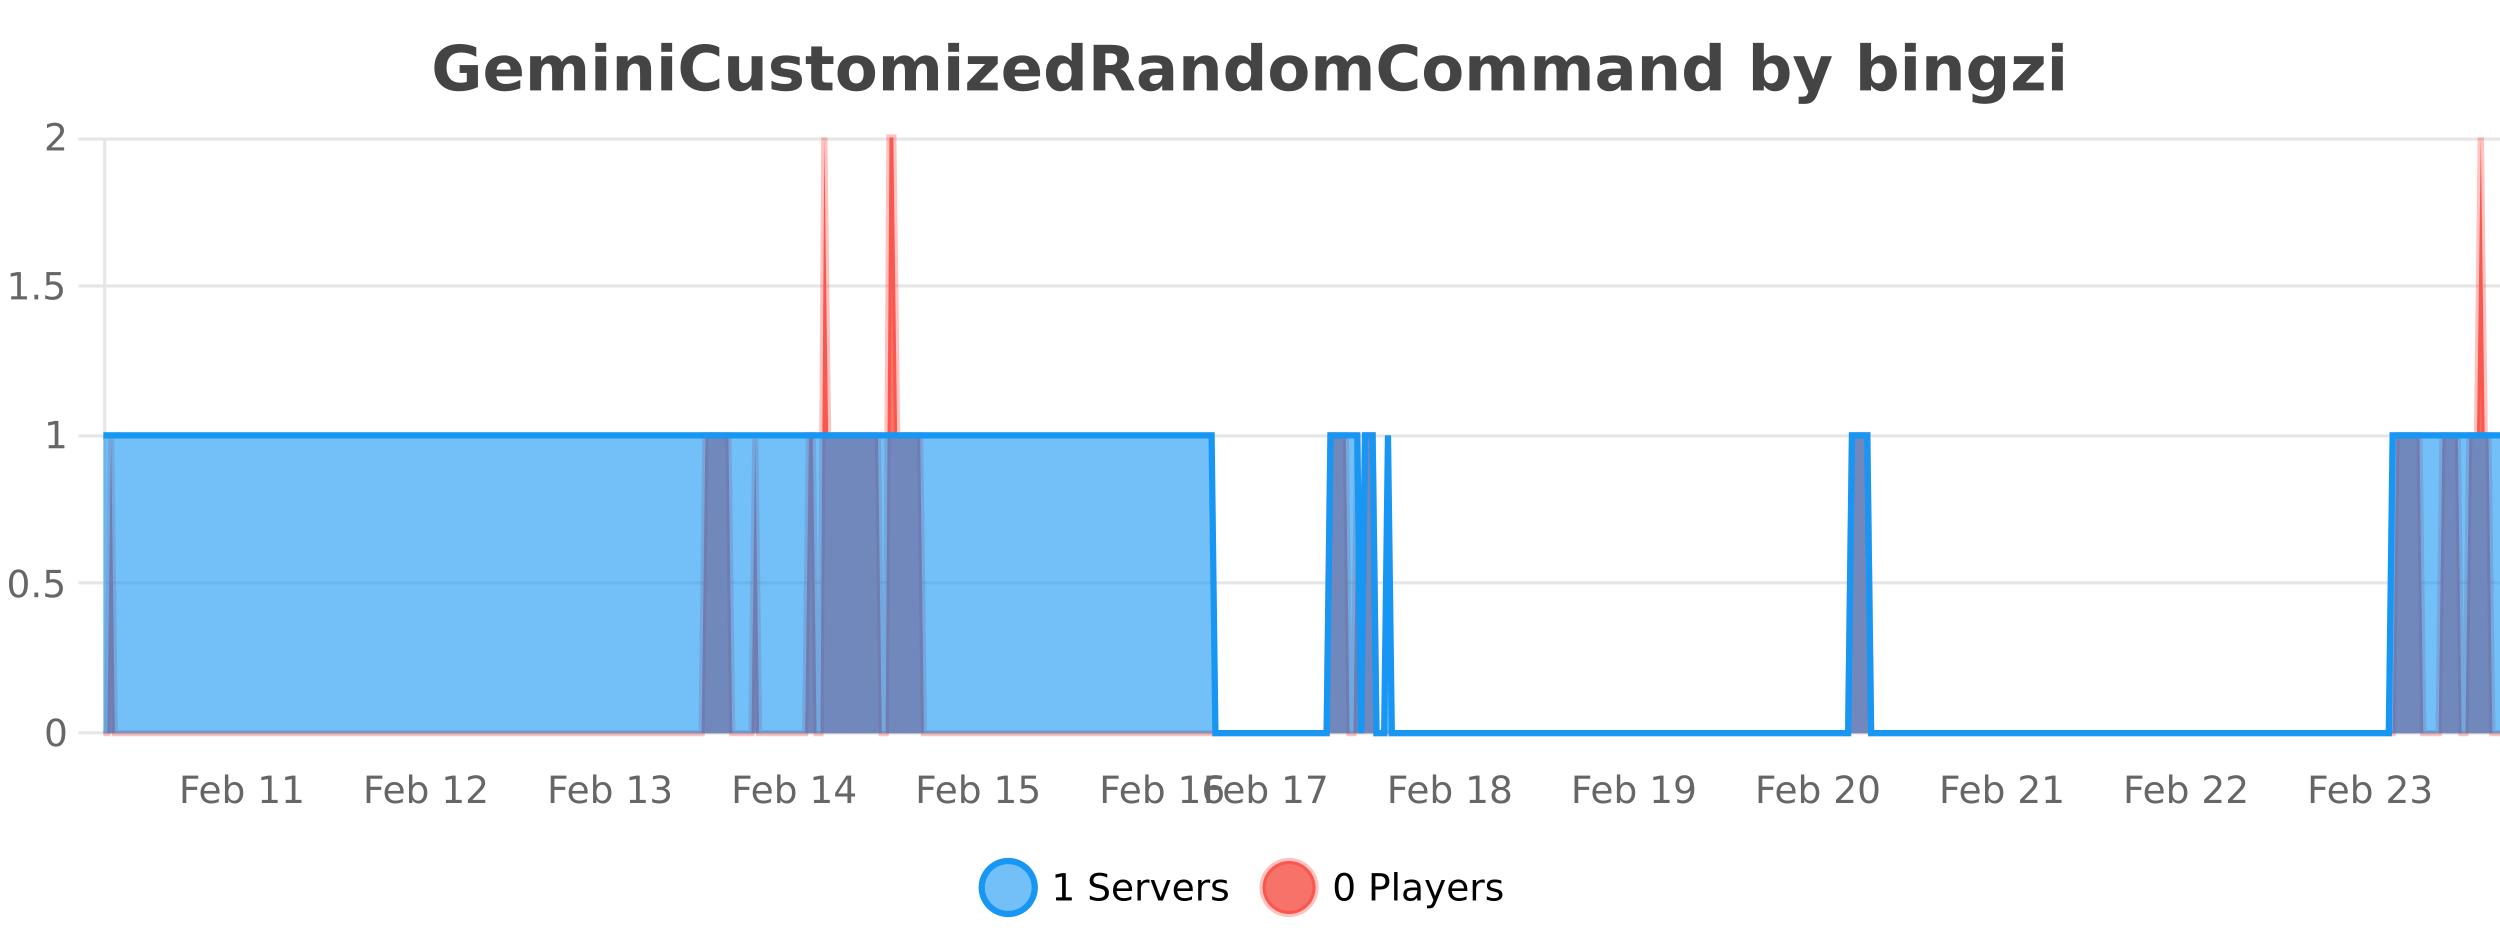
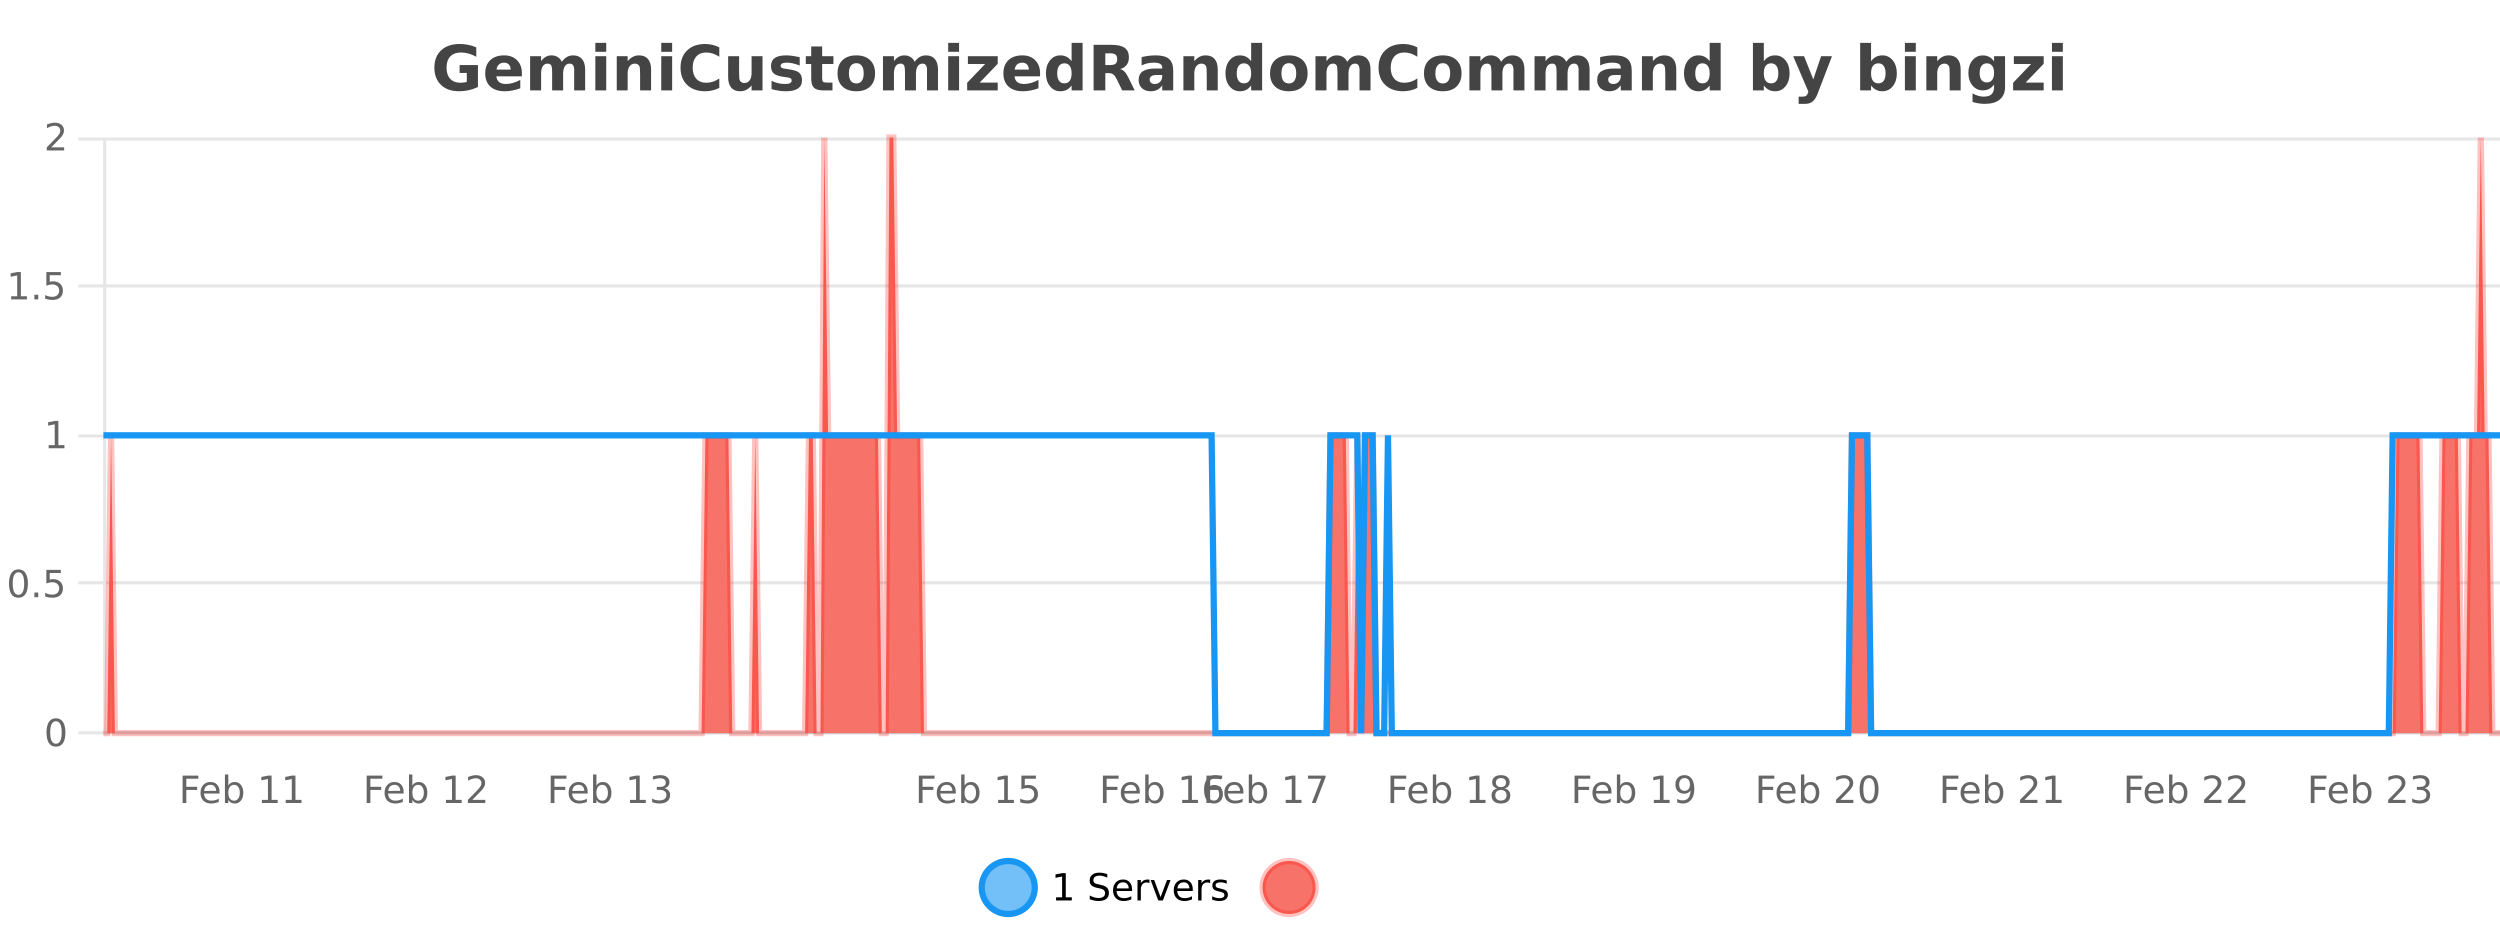
<svg xmlns="http://www.w3.org/2000/svg" width="800pt" height="300pt" viewBox="0 0 800 300" version="1.1">
  <defs>
    <clipPath id="clip1">
      <path d="M 285 263 L 360 263 L 360 300 L 285 300 Z M 285 263 " />
    </clipPath>
    <clipPath id="clip2">
      <path d="M 375 263 L 450 263 L 450 300 L 375 300 Z M 375 263 " />
    </clipPath>
    <clipPath id="clip3">
      <path d="M 33.086 44 L 800 44 L 800 234.602 L 33.086 234.602 Z M 33.086 44 " />
    </clipPath>
    <clipPath id="clip4">
      <path d="M 32.086 43 L 800 43 L 800 235.602 L 32.086 235.602 Z M 32.086 43 " />
    </clipPath>
    <clipPath id="clip5">
-       <path d="M 33.086 139 L 800 139 L 800 234.602 L 33.086 234.602 Z M 33.086 139 " />
-     </clipPath>
+       </clipPath>
    <clipPath id="clip6">
      <path d="M 32.086 111 L 800 111 L 800 235.602 L 32.086 235.602 Z M 32.086 111 " />
    </clipPath>
  </defs>
  <g id="surface410396">
    <rect x="0" y="0" width="800" height="300" style="fill:rgb(100%,100%,100%);fill-opacity:1;stroke:none;" />
    <path style="fill:none;stroke-width:1;stroke-linecap:butt;stroke-linejoin:miter;stroke:rgb(0%,0%,0%);stroke-opacity:0.098;stroke-miterlimit:10;" d="M 34 234.5 L 800 234.5 " />
    <path style="fill:none;stroke-width:1;stroke-linecap:butt;stroke-linejoin:miter;stroke:rgb(0%,0%,0%);stroke-opacity:0.098;stroke-miterlimit:10;" d="M 25.086 234.5 L 33 234.5 " />
    <path style="fill:none;stroke-width:1;stroke-linecap:butt;stroke-linejoin:miter;stroke:rgb(0%,0%,0%);stroke-opacity:0.098;stroke-miterlimit:10;" d="M 34 186.5 L 800 186.5 " />
    <path style="fill:none;stroke-width:1;stroke-linecap:butt;stroke-linejoin:miter;stroke:rgb(0%,0%,0%);stroke-opacity:0.098;stroke-miterlimit:10;" d="M 25.086 186.5 L 33 186.5 " />
    <path style="fill:none;stroke-width:1;stroke-linecap:butt;stroke-linejoin:miter;stroke:rgb(0%,0%,0%);stroke-opacity:0.098;stroke-miterlimit:10;" d="M 34 139.5 L 800 139.5 " />
    <path style="fill:none;stroke-width:1;stroke-linecap:butt;stroke-linejoin:miter;stroke:rgb(0%,0%,0%);stroke-opacity:0.098;stroke-miterlimit:10;" d="M 25.086 139.5 L 33 139.5 " />
    <path style="fill:none;stroke-width:1;stroke-linecap:butt;stroke-linejoin:miter;stroke:rgb(0%,0%,0%);stroke-opacity:0.098;stroke-miterlimit:10;" d="M 34 91.5 L 800 91.5 " />
    <path style="fill:none;stroke-width:1;stroke-linecap:butt;stroke-linejoin:miter;stroke:rgb(0%,0%,0%);stroke-opacity:0.098;stroke-miterlimit:10;" d="M 25.086 91.5 L 33 91.5 " />
    <path style="fill:none;stroke-width:1;stroke-linecap:butt;stroke-linejoin:miter;stroke:rgb(0%,0%,0%);stroke-opacity:0.098;stroke-miterlimit:10;" d="M 34 44.5 L 800 44.5 " />
    <path style="fill:none;stroke-width:1;stroke-linecap:butt;stroke-linejoin:miter;stroke:rgb(0%,0%,0%);stroke-opacity:0.098;stroke-miterlimit:10;" d="M 25.086 44.5 L 33 44.5 " />
    <path style=" stroke:none;fill-rule:nonzero;fill:rgb(9.02%,58.824%,95.294%);fill-opacity:0.6;" d="M 331.121 284 C 331.121 288.688 327.324 292.484 322.637 292.484 C 317.953 292.484 314.152 288.688 314.152 284 C 314.152 279.312 317.953 275.516 322.637 275.516 C 327.324 275.516 331.121 279.312 331.121 284 Z M 331.121 284 " />
    <g clip-path="url(#clip1)" clip-rule="nonzero">
      <path style="fill:none;stroke-width:2;stroke-linecap:butt;stroke-linejoin:miter;stroke:rgb(9.02%,58.824%,95.294%);stroke-opacity:1;stroke-miterlimit:10;" d="M 331.121 284 C 331.121 288.688 327.324 292.484 322.637 292.484 C 317.953 292.484 314.152 288.688 314.152 284 C 314.152 279.312 317.953 275.516 322.637 275.516 C 327.324 275.516 331.121 279.312 331.121 284 Z M 331.121 284 " />
    </g>
    <path style=" stroke:none;fill-rule:nonzero;fill:rgb(0%,0%,0%);fill-opacity:1;" d="M 337.938 287.156 L 339.875 287.156 L 339.875 280.484 L 337.766 280.906 L 337.766 279.828 L 339.859 279.406 L 341.047 279.406 L 341.047 287.156 L 342.984 287.156 L 342.984 288.156 L 337.938 288.156 Z M 354.32 279.688 L 354.32 280.844 C 353.871 280.637 353.445 280.48 353.039 280.375 C 352.641 280.262 352.262 280.203 351.898 280.203 C 351.25 280.203 350.75 280.328 350.398 280.578 C 350.055 280.828 349.883 281.188 349.883 281.656 C 349.883 282.043 349.996 282.336 350.227 282.531 C 350.453 282.73 350.898 282.887 351.555 283 L 352.258 283.156 C 353.141 283.324 353.793 283.621 354.211 284.047 C 354.637 284.465 354.852 285.027 354.852 285.734 C 354.852 286.59 354.562 287.234 353.992 287.672 C 353.43 288.109 352.594 288.328 351.492 288.328 C 351.086 288.328 350.648 288.281 350.18 288.188 C 349.711 288.094 349.227 287.953 348.727 287.766 L 348.727 286.547 C 349.203 286.82 349.672 287.023 350.133 287.156 C 350.602 287.293 351.055 287.359 351.492 287.359 C 352.168 287.359 352.688 287.23 353.055 286.969 C 353.43 286.699 353.617 286.32 353.617 285.828 C 353.617 285.402 353.48 285.07 353.211 284.828 C 352.949 284.578 352.516 284.398 351.914 284.281 L 351.195 284.141 C 350.309 283.965 349.668 283.688 349.273 283.312 C 348.887 282.938 348.695 282.418 348.695 281.75 C 348.695 280.969 348.965 280.359 349.508 279.922 C 350.047 279.477 350.797 279.25 351.758 279.25 C 352.172 279.25 352.59 279.289 353.008 279.359 C 353.434 279.434 353.871 279.543 354.32 279.688 Z M 362.266 284.609 L 362.266 285.125 L 357.297 285.125 C 357.348 285.875 357.57 286.445 357.969 286.828 C 358.375 287.215 358.93 287.406 359.641 287.406 C 360.055 287.406 360.457 287.359 360.844 287.266 C 361.238 287.164 361.629 287.008 362.016 286.797 L 362.016 287.828 C 361.617 287.984 361.219 288.105 360.812 288.188 C 360.406 288.281 359.992 288.328 359.578 288.328 C 358.535 288.328 357.707 288.027 357.094 287.422 C 356.477 286.809 356.172 285.98 356.172 284.938 C 356.172 283.867 356.461 283.016 357.047 282.391 C 357.629 281.758 358.41 281.438 359.391 281.438 C 360.273 281.438 360.973 281.727 361.484 282.297 C 362.004 282.859 362.266 283.633 362.266 284.609 Z M 361.188 284.281 C 361.176 283.699 361.008 283.23 360.688 282.875 C 360.363 282.523 359.938 282.344 359.406 282.344 C 358.801 282.344 358.316 282.516 357.953 282.859 C 357.598 283.203 357.395 283.684 357.344 284.297 Z M 367.836 282.594 C 367.711 282.531 367.574 282.484 367.43 282.453 C 367.293 282.414 367.137 282.391 366.961 282.391 C 366.355 282.391 365.887 282.59 365.555 282.984 C 365.23 283.383 365.07 283.953 365.07 284.703 L 365.07 288.156 L 363.992 288.156 L 363.992 281.594 L 365.07 281.594 L 365.07 282.609 C 365.297 282.215 365.594 281.922 365.961 281.734 C 366.324 281.539 366.766 281.438 367.289 281.438 C 367.359 281.438 367.438 281.445 367.523 281.453 C 367.617 281.465 367.715 281.48 367.82 281.5 Z M 368.195 281.594 L 369.336 281.594 L 371.383 287.094 L 373.445 281.594 L 374.586 281.594 L 372.117 288.156 L 370.648 288.156 Z M 381.688 284.609 L 381.688 285.125 L 376.719 285.125 C 376.77 285.875 376.992 286.445 377.391 286.828 C 377.797 287.215 378.352 287.406 379.062 287.406 C 379.477 287.406 379.879 287.359 380.266 287.266 C 380.66 287.164 381.051 287.008 381.438 286.797 L 381.438 287.828 C 381.039 287.984 380.641 288.105 380.234 288.188 C 379.828 288.281 379.414 288.328 379 288.328 C 377.957 288.328 377.129 288.027 376.516 287.422 C 375.898 286.809 375.594 285.98 375.594 284.938 C 375.594 283.867 375.883 283.016 376.469 282.391 C 377.051 281.758 377.832 281.438 378.812 281.438 C 379.695 281.438 380.395 281.727 380.906 282.297 C 381.426 282.859 381.688 283.633 381.688 284.609 Z M 380.609 284.281 C 380.598 283.699 380.43 283.23 380.109 282.875 C 379.785 282.523 379.359 282.344 378.828 282.344 C 378.223 282.344 377.738 282.516 377.375 282.859 C 377.02 283.203 376.816 283.684 376.766 284.297 Z M 387.258 282.594 C 387.133 282.531 386.996 282.484 386.852 282.453 C 386.715 282.414 386.559 282.391 386.383 282.391 C 385.777 282.391 385.309 282.59 384.977 282.984 C 384.652 283.383 384.492 283.953 384.492 284.703 L 384.492 288.156 L 383.414 288.156 L 383.414 281.594 L 384.492 281.594 L 384.492 282.609 C 384.719 282.215 385.016 281.922 385.383 281.734 C 385.746 281.539 386.188 281.438 386.711 281.438 C 386.781 281.438 386.859 281.445 386.945 281.453 C 387.039 281.465 387.137 281.48 387.242 281.5 Z M 392.562 281.781 L 392.562 282.812 C 392.258 282.656 391.941 282.543 391.609 282.469 C 391.285 282.387 390.945 282.344 390.594 282.344 C 390.062 282.344 389.66 282.43 389.391 282.594 C 389.117 282.75 388.984 282.996 388.984 283.328 C 388.984 283.578 389.078 283.777 389.266 283.922 C 389.461 284.059 389.852 284.188 390.438 284.312 L 390.797 284.406 C 391.566 284.562 392.113 284.793 392.438 285.094 C 392.758 285.398 392.922 285.812 392.922 286.344 C 392.922 286.961 392.676 287.445 392.188 287.797 C 391.707 288.152 391.047 288.328 390.203 288.328 C 389.848 288.328 389.477 288.289 389.094 288.219 C 388.719 288.156 388.32 288.059 387.906 287.922 L 387.906 286.797 C 388.301 287.008 388.691 287.164 389.078 287.266 C 389.461 287.371 389.848 287.422 390.234 287.422 C 390.734 287.422 391.117 287.34 391.391 287.172 C 391.672 286.996 391.812 286.746 391.812 286.422 C 391.812 286.133 391.711 285.906 391.516 285.75 C 391.316 285.594 390.883 285.445 390.219 285.297 L 389.844 285.219 C 389.176 285.074 388.691 284.855 388.391 284.562 C 388.098 284.273 387.953 283.875 387.953 283.375 C 387.953 282.75 388.172 282.273 388.609 281.938 C 389.047 281.605 389.664 281.438 390.469 281.438 C 390.863 281.438 391.238 281.469 391.594 281.531 C 391.945 281.586 392.27 281.668 392.562 281.781 Z M 332.637 277.016 " />
    <path style=" stroke:none;fill-rule:nonzero;fill:rgb(96.863%,44.706%,40.784%);fill-opacity:1;" d="M 420.988 284 C 420.988 288.688 417.191 292.484 412.504 292.484 C 407.82 292.484 404.02 288.688 404.02 284 C 404.02 279.312 407.82 275.516 412.504 275.516 C 417.191 275.516 420.988 279.312 420.988 284 Z M 420.988 284 " />
    <g clip-path="url(#clip2)" clip-rule="nonzero">
      <path style="fill:none;stroke-width:2;stroke-linecap:butt;stroke-linejoin:miter;stroke:rgb(100%,4.706%,0%);stroke-opacity:0.247;stroke-miterlimit:10;" d="M 420.988 284 C 420.988 288.688 417.191 292.484 412.504 292.484 C 407.82 292.484 404.02 288.688 404.02 284 C 404.02 279.312 407.82 275.516 412.504 275.516 C 417.191 275.516 420.988 279.312 420.988 284 Z M 420.988 284 " />
    </g>
-     <path style=" stroke:none;fill-rule:nonzero;fill:rgb(0%,0%,0%);fill-opacity:1;" d="M 430.133 280.188 C 429.527 280.188 429.07 280.492 428.758 281.094 C 428.453 281.688 428.305 282.59 428.305 283.797 C 428.305 284.996 428.453 285.898 428.758 286.5 C 429.07 287.094 429.527 287.391 430.133 287.391 C 430.746 287.391 431.203 287.094 431.508 286.5 C 431.82 285.898 431.977 284.996 431.977 283.797 C 431.977 282.59 431.82 281.688 431.508 281.094 C 431.203 280.492 430.746 280.188 430.133 280.188 Z M 430.133 279.25 C 431.109 279.25 431.859 279.641 432.383 280.422 C 432.902 281.195 433.164 282.32 433.164 283.797 C 433.164 285.266 432.902 286.391 432.383 287.172 C 431.859 287.945 431.109 288.328 430.133 288.328 C 429.152 288.328 428.402 287.945 427.883 287.172 C 427.371 286.391 427.117 285.266 427.117 283.797 C 427.117 282.32 427.371 281.195 427.883 280.422 C 428.402 279.641 429.152 279.25 430.133 279.25 Z M 440.125 280.375 L 440.125 283.672 L 441.609 283.672 C 442.16 283.672 442.586 283.531 442.891 283.25 C 443.191 282.961 443.344 282.547 443.344 282.016 C 443.344 281.496 443.191 281.094 442.891 280.812 C 442.586 280.523 442.16 280.375 441.609 280.375 Z M 438.938 279.406 L 441.609 279.406 C 442.598 279.406 443.344 279.633 443.844 280.078 C 444.344 280.516 444.594 281.164 444.594 282.016 C 444.594 282.883 444.344 283.539 443.844 283.984 C 443.344 284.422 442.598 284.641 441.609 284.641 L 440.125 284.641 L 440.125 288.156 L 438.938 288.156 Z M 446.129 279.031 L 447.207 279.031 L 447.207 288.156 L 446.129 288.156 Z M 452.445 284.859 C 451.578 284.859 450.977 284.961 450.633 285.156 C 450.297 285.355 450.133 285.695 450.133 286.172 C 450.133 286.559 450.258 286.867 450.508 287.094 C 450.766 287.312 451.109 287.422 451.539 287.422 C 452.141 287.422 452.621 287.215 452.977 286.797 C 453.34 286.371 453.523 285.805 453.523 285.094 L 453.523 284.859 Z M 454.602 284.406 L 454.602 288.156 L 453.523 288.156 L 453.523 287.156 C 453.273 287.555 452.965 287.852 452.602 288.047 C 452.234 288.234 451.789 288.328 451.258 288.328 C 450.578 288.328 450.043 288.141 449.648 287.766 C 449.25 287.383 449.055 286.875 449.055 286.25 C 449.055 285.512 449.297 284.953 449.789 284.578 C 450.289 284.203 451.027 284.016 452.008 284.016 L 453.523 284.016 L 453.523 283.906 C 453.523 283.406 453.355 283.023 453.023 282.75 C 452.699 282.48 452.246 282.344 451.664 282.344 C 451.289 282.344 450.918 282.391 450.555 282.484 C 450.199 282.578 449.859 282.715 449.539 282.891 L 449.539 281.891 C 449.934 281.734 450.312 281.621 450.68 281.547 C 451.055 281.477 451.418 281.438 451.773 281.438 C 452.719 281.438 453.43 281.684 453.898 282.172 C 454.367 282.664 454.602 283.406 454.602 284.406 Z M 459.551 288.766 C 459.246 289.547 458.949 290.055 458.66 290.297 C 458.367 290.535 457.98 290.656 457.504 290.656 L 456.645 290.656 L 456.645 289.75 L 457.27 289.75 C 457.57 289.75 457.801 289.676 457.957 289.531 C 458.121 289.395 458.305 289.066 458.504 288.547 L 458.707 288.047 L 456.051 281.594 L 457.191 281.594 L 459.238 286.719 L 461.301 281.594 L 462.441 281.594 Z M 469.543 284.609 L 469.543 285.125 L 464.574 285.125 C 464.625 285.875 464.848 286.445 465.246 286.828 C 465.652 287.215 466.207 287.406 466.918 287.406 C 467.332 287.406 467.734 287.359 468.121 287.266 C 468.516 287.164 468.906 287.008 469.293 286.797 L 469.293 287.828 C 468.895 287.984 468.496 288.105 468.09 288.188 C 467.684 288.281 467.27 288.328 466.855 288.328 C 465.812 288.328 464.984 288.027 464.371 287.422 C 463.754 286.809 463.449 285.98 463.449 284.938 C 463.449 283.867 463.738 283.016 464.324 282.391 C 464.906 281.758 465.688 281.438 466.668 281.438 C 467.551 281.438 468.25 281.727 468.762 282.297 C 469.281 282.859 469.543 283.633 469.543 284.609 Z M 468.465 284.281 C 468.453 283.699 468.285 283.23 467.965 282.875 C 467.641 282.523 467.215 282.344 466.684 282.344 C 466.078 282.344 465.594 282.516 465.23 282.859 C 464.875 283.203 464.672 283.684 464.621 284.297 Z M 475.113 282.594 C 474.988 282.531 474.852 282.484 474.707 282.453 C 474.57 282.414 474.414 282.391 474.238 282.391 C 473.633 282.391 473.164 282.59 472.832 282.984 C 472.508 283.383 472.348 283.953 472.348 284.703 L 472.348 288.156 L 471.27 288.156 L 471.27 281.594 L 472.348 281.594 L 472.348 282.609 C 472.574 282.215 472.871 281.922 473.238 281.734 C 473.602 281.539 474.043 281.438 474.566 281.438 C 474.637 281.438 474.715 281.445 474.801 281.453 C 474.895 281.465 474.992 281.48 475.098 281.5 Z M 480.422 281.781 L 480.422 282.812 C 480.117 282.656 479.801 282.543 479.469 282.469 C 479.145 282.387 478.805 282.344 478.453 282.344 C 477.922 282.344 477.52 282.43 477.25 282.594 C 476.977 282.75 476.844 282.996 476.844 283.328 C 476.844 283.578 476.938 283.777 477.125 283.922 C 477.32 284.059 477.711 284.188 478.297 284.312 L 478.656 284.406 C 479.426 284.562 479.973 284.793 480.297 285.094 C 480.617 285.398 480.781 285.812 480.781 286.344 C 480.781 286.961 480.535 287.445 480.047 287.797 C 479.566 288.152 478.906 288.328 478.062 288.328 C 477.707 288.328 477.336 288.289 476.953 288.219 C 476.578 288.156 476.18 288.059 475.766 287.922 L 475.766 286.797 C 476.16 287.008 476.551 287.164 476.938 287.266 C 477.32 287.371 477.707 287.422 478.094 287.422 C 478.594 287.422 478.977 287.34 479.25 287.172 C 479.531 286.996 479.672 286.746 479.672 286.422 C 479.672 286.133 479.57 285.906 479.375 285.75 C 479.176 285.594 478.742 285.445 478.078 285.297 L 477.703 285.219 C 477.035 285.074 476.551 284.855 476.25 284.562 C 475.957 284.273 475.812 283.875 475.812 283.375 C 475.812 282.75 476.031 282.273 476.469 281.938 C 476.906 281.605 477.523 281.438 478.328 281.438 C 478.723 281.438 479.098 281.469 479.453 281.531 C 479.805 281.586 480.129 281.668 480.422 281.781 Z M 422.504 277.016 " />
    <path style=" stroke:none;fill-rule:nonzero;fill:rgb(26.667%,26.667%,26.667%);fill-opacity:1;" d="M 152.938 27.844 C 152 28.293 151.023 28.633 150.016 28.859 C 149.016 29.086 147.973 29.203 146.891 29.203 C 144.461 29.203 142.539 28.527 141.125 27.172 C 139.707 25.809 139 23.965 139 21.641 C 139 19.297 139.719 17.453 141.156 16.109 C 142.602 14.758 144.586 14.078 147.109 14.078 C 148.078 14.078 149.004 14.172 149.891 14.359 C 150.773 14.539 151.613 14.805 152.406 15.156 L 152.406 18.172 C 151.594 17.715 150.781 17.371 149.969 17.141 C 149.164 16.914 148.363 16.797 147.562 16.797 C 146.062 16.797 144.906 17.219 144.094 18.062 C 143.289 18.898 142.891 20.09 142.891 21.641 C 142.891 23.184 143.281 24.375 144.062 25.219 C 144.844 26.062 145.953 26.484 147.391 26.484 C 147.773 26.484 148.133 26.461 148.469 26.406 C 148.812 26.355 149.113 26.277 149.375 26.172 L 149.375 23.344 L 147.078 23.344 L 147.078 20.828 L 152.938 20.828 Z M 167.008 23.422 L 167.008 24.422 L 158.836 24.422 C 158.918 25.246 159.215 25.859 159.727 26.266 C 160.234 26.672 160.945 26.875 161.852 26.875 C 162.59 26.875 163.344 26.766 164.117 26.547 C 164.887 26.328 165.68 26 166.492 25.562 L 166.492 28.25 C 165.668 28.562 164.84 28.797 164.008 28.953 C 163.184 29.117 162.359 29.203 161.539 29.203 C 159.559 29.203 158.016 28.703 156.914 27.703 C 155.82 26.695 155.273 25.281 155.273 23.469 C 155.273 21.68 155.809 20.273 156.883 19.25 C 157.965 18.23 159.449 17.719 161.336 17.719 C 163.055 17.719 164.43 18.242 165.461 19.281 C 166.492 20.312 167.008 21.695 167.008 23.422 Z M 163.414 22.266 C 163.414 21.602 163.219 21.062 162.836 20.656 C 162.449 20.25 161.945 20.047 161.32 20.047 C 160.641 20.047 160.09 20.242 159.664 20.625 C 159.246 21 158.984 21.547 158.883 22.266 Z M 179.793 19.797 C 180.238 19.121 180.766 18.605 181.371 18.25 C 181.984 17.898 182.656 17.719 183.387 17.719 C 184.637 17.719 185.59 18.109 186.246 18.891 C 186.91 19.664 187.246 20.789 187.246 22.266 L 187.246 28.922 L 183.73 28.922 L 183.73 23.219 C 183.73 23.137 183.73 23.047 183.73 22.953 C 183.738 22.859 183.746 22.73 183.746 22.562 C 183.746 21.793 183.629 21.234 183.402 20.891 C 183.172 20.539 182.801 20.359 182.293 20.359 C 181.637 20.359 181.125 20.637 180.762 21.188 C 180.395 21.73 180.207 22.516 180.199 23.547 L 180.199 28.922 L 176.684 28.922 L 176.684 23.219 C 176.684 22.012 176.578 21.234 176.371 20.891 C 176.16 20.539 175.793 20.359 175.262 20.359 C 174.582 20.359 174.062 20.637 173.699 21.188 C 173.332 21.73 173.152 22.516 173.152 23.547 L 173.152 28.922 L 169.637 28.922 L 169.637 17.984 L 173.152 17.984 L 173.152 19.578 C 173.59 18.965 174.082 18.5 174.637 18.188 C 175.188 17.875 175.801 17.719 176.48 17.719 C 177.23 17.719 177.895 17.902 178.48 18.266 C 179.062 18.633 179.5 19.141 179.793 19.797 Z M 190.508 17.984 L 193.992 17.984 L 193.992 28.922 L 190.508 28.922 Z M 190.508 13.719 L 193.992 13.719 L 193.992 16.578 L 190.508 16.578 Z M 208.348 22.266 L 208.348 28.922 L 204.832 28.922 L 204.832 23.828 C 204.832 22.883 204.809 22.23 204.77 21.875 C 204.727 21.512 204.652 21.246 204.551 21.078 C 204.414 20.852 204.227 20.672 203.988 20.547 C 203.758 20.422 203.492 20.359 203.191 20.359 C 202.461 20.359 201.887 20.641 201.473 21.203 C 201.055 21.766 200.848 22.547 200.848 23.547 L 200.848 28.922 L 197.363 28.922 L 197.363 17.984 L 200.848 17.984 L 200.848 19.578 C 201.379 18.945 201.941 18.477 202.535 18.172 C 203.129 17.871 203.777 17.719 204.488 17.719 C 205.758 17.719 206.715 18.109 207.363 18.891 C 208.02 19.664 208.348 20.789 208.348 22.266 Z M 211.602 17.984 L 215.086 17.984 L 215.086 28.922 L 211.602 28.922 Z M 211.602 13.719 L 215.086 13.719 L 215.086 16.578 L 211.602 16.578 Z M 230.176 28.125 C 229.477 28.48 228.754 28.746 228.004 28.922 C 227.262 29.109 226.48 29.203 225.66 29.203 C 223.23 29.203 221.309 28.527 219.895 27.172 C 218.477 25.809 217.77 23.965 217.77 21.641 C 217.77 19.32 218.477 17.48 219.895 16.125 C 221.309 14.762 223.23 14.078 225.66 14.078 C 226.48 14.078 227.262 14.172 228.004 14.359 C 228.754 14.539 229.477 14.805 230.176 15.156 L 230.176 18.172 C 229.477 17.703 228.789 17.359 228.113 17.141 C 227.434 16.914 226.723 16.797 225.973 16.797 C 224.629 16.797 223.57 17.23 222.801 18.094 C 222.039 18.949 221.66 20.133 221.66 21.641 C 221.66 23.152 222.039 24.34 222.801 25.203 C 223.57 26.059 224.629 26.484 225.973 26.484 C 226.723 26.484 227.434 26.375 228.113 26.156 C 228.789 25.93 229.477 25.578 230.176 25.109 Z M 233.008 24.656 L 233.008 17.984 L 236.523 17.984 L 236.523 19.078 C 236.523 19.672 236.516 20.418 236.508 21.312 C 236.508 22.211 236.508 22.805 236.508 23.094 C 236.508 23.98 236.527 24.617 236.57 25 C 236.621 25.387 236.699 25.668 236.805 25.844 C 236.949 26.074 237.137 26.25 237.367 26.375 C 237.594 26.5 237.859 26.562 238.164 26.562 C 238.891 26.562 239.465 26.281 239.883 25.719 C 240.297 25.156 240.508 24.383 240.508 23.391 L 240.508 17.984 L 244.008 17.984 L 244.008 28.922 L 240.508 28.922 L 240.508 27.344 C 239.977 27.98 239.414 28.449 238.82 28.75 C 238.234 29.051 237.59 29.203 236.883 29.203 C 235.621 29.203 234.656 28.82 233.992 28.047 C 233.336 27.266 233.008 26.137 233.008 24.656 Z M 255.906 18.328 L 255.906 20.984 C 255.164 20.672 254.445 20.438 253.75 20.281 C 253.051 20.125 252.391 20.047 251.766 20.047 C 251.109 20.047 250.617 20.133 250.297 20.297 C 249.973 20.465 249.812 20.719 249.812 21.062 C 249.812 21.344 249.93 21.559 250.172 21.703 C 250.422 21.852 250.859 21.961 251.484 22.031 L 252.109 22.125 C 253.898 22.355 255.102 22.73 255.719 23.25 C 256.332 23.773 256.641 24.59 256.641 25.703 C 256.641 26.871 256.207 27.746 255.344 28.328 C 254.488 28.914 253.211 29.203 251.516 29.203 C 250.785 29.203 250.035 29.145 249.266 29.031 C 248.492 28.918 247.703 28.746 246.891 28.516 L 246.891 25.859 C 247.586 26.203 248.301 26.461 249.031 26.625 C 249.758 26.793 250.504 26.875 251.266 26.875 C 251.953 26.875 252.469 26.781 252.812 26.594 C 253.156 26.406 253.328 26.125 253.328 25.75 C 253.328 25.438 253.207 25.211 252.969 25.062 C 252.727 24.906 252.254 24.789 251.547 24.703 L 250.938 24.625 C 249.375 24.43 248.281 24.07 247.656 23.547 C 247.031 23.016 246.719 22.215 246.719 21.141 C 246.719 19.984 247.113 19.125 247.906 18.562 C 248.707 18 249.926 17.719 251.562 17.719 C 252.207 17.719 252.883 17.773 253.594 17.875 C 254.301 17.969 255.07 18.121 255.906 18.328 Z M 263.09 14.875 L 263.09 17.984 L 266.699 17.984 L 266.699 20.484 L 263.09 20.484 L 263.09 25.125 C 263.09 25.637 263.188 25.98 263.387 26.156 C 263.594 26.336 263.996 26.422 264.59 26.422 L 266.387 26.422 L 266.387 28.922 L 263.387 28.922 C 262.012 28.922 261.031 28.637 260.449 28.062 C 259.875 27.48 259.59 26.5 259.59 25.125 L 259.59 20.484 L 257.855 20.484 L 257.855 17.984 L 259.59 17.984 L 259.59 14.875 Z M 274.039 20.219 C 273.258 20.219 272.664 20.5 272.258 21.062 C 271.852 21.617 271.648 22.418 271.648 23.469 C 271.648 24.512 271.852 25.312 272.258 25.875 C 272.664 26.43 273.258 26.703 274.039 26.703 C 274.797 26.703 275.375 26.43 275.773 25.875 C 276.18 25.312 276.383 24.512 276.383 23.469 C 276.383 22.418 276.18 21.617 275.773 21.062 C 275.375 20.5 274.797 20.219 274.039 20.219 Z M 274.039 17.719 C 275.914 17.719 277.375 18.23 278.43 19.25 C 279.492 20.262 280.023 21.668 280.023 23.469 C 280.023 25.262 279.492 26.668 278.43 27.688 C 277.375 28.699 275.914 29.203 274.039 29.203 C 272.141 29.203 270.664 28.699 269.602 27.688 C 268.539 26.668 268.008 25.262 268.008 23.469 C 268.008 21.668 268.539 20.262 269.602 19.25 C 270.664 18.23 272.141 17.719 274.039 17.719 Z M 292.703 19.797 C 293.148 19.121 293.676 18.605 294.281 18.25 C 294.895 17.898 295.566 17.719 296.297 17.719 C 297.547 17.719 298.5 18.109 299.156 18.891 C 299.82 19.664 300.156 20.789 300.156 22.266 L 300.156 28.922 L 296.641 28.922 L 296.641 23.219 C 296.641 23.137 296.641 23.047 296.641 22.953 C 296.648 22.859 296.656 22.73 296.656 22.562 C 296.656 21.793 296.539 21.234 296.312 20.891 C 296.082 20.539 295.711 20.359 295.203 20.359 C 294.547 20.359 294.035 20.637 293.672 21.188 C 293.305 21.73 293.117 22.516 293.109 23.547 L 293.109 28.922 L 289.594 28.922 L 289.594 23.219 C 289.594 22.012 289.488 21.234 289.281 20.891 C 289.07 20.539 288.703 20.359 288.172 20.359 C 287.492 20.359 286.973 20.637 286.609 21.188 C 286.242 21.73 286.062 22.516 286.062 23.547 L 286.062 28.922 L 282.547 28.922 L 282.547 17.984 L 286.062 17.984 L 286.062 19.578 C 286.5 18.965 286.992 18.5 287.547 18.188 C 288.098 17.875 288.711 17.719 289.391 17.719 C 290.141 17.719 290.805 17.902 291.391 18.266 C 291.973 18.633 292.41 19.141 292.703 19.797 Z M 303.418 17.984 L 306.902 17.984 L 306.902 28.922 L 303.418 28.922 Z M 303.418 13.719 L 306.902 13.719 L 306.902 16.578 L 303.418 16.578 Z M 309.727 17.984 L 319.273 17.984 L 319.273 20.422 L 313.508 26.422 L 319.273 26.422 L 319.273 28.922 L 309.492 28.922 L 309.492 26.484 L 315.242 20.484 L 309.727 20.484 Z M 332.82 23.422 L 332.82 24.422 L 324.648 24.422 C 324.73 25.246 325.027 25.859 325.539 26.266 C 326.047 26.672 326.758 26.875 327.664 26.875 C 328.402 26.875 329.156 26.766 329.93 26.547 C 330.699 26.328 331.492 26 332.305 25.562 L 332.305 28.25 C 331.48 28.562 330.652 28.797 329.82 28.953 C 328.996 29.117 328.172 29.203 327.352 29.203 C 325.371 29.203 323.828 28.703 322.727 27.703 C 321.633 26.695 321.086 25.281 321.086 23.469 C 321.086 21.68 321.621 20.273 322.695 19.25 C 323.777 18.23 325.262 17.719 327.148 17.719 C 328.867 17.719 330.242 18.242 331.273 19.281 C 332.305 20.312 332.82 21.695 332.82 23.422 Z M 329.227 22.266 C 329.227 21.602 329.031 21.062 328.648 20.656 C 328.262 20.25 327.758 20.047 327.133 20.047 C 326.453 20.047 325.902 20.242 325.477 20.625 C 325.059 21 324.797 21.547 324.695 22.266 Z M 342.914 19.578 L 342.914 13.719 L 346.43 13.719 L 346.43 28.922 L 342.914 28.922 L 342.914 27.344 C 342.434 27.992 341.902 28.465 341.32 28.766 C 340.734 29.055 340.062 29.203 339.305 29.203 C 337.961 29.203 336.855 28.668 335.992 27.594 C 335.125 26.523 334.695 25.148 334.695 23.469 C 334.695 21.781 335.125 20.402 335.992 19.328 C 336.855 18.258 337.961 17.719 339.305 17.719 C 340.062 17.719 340.734 17.871 341.32 18.172 C 341.902 18.477 342.434 18.945 342.914 19.578 Z M 340.602 26.672 C 341.352 26.672 341.922 26.402 342.32 25.859 C 342.715 25.309 342.914 24.512 342.914 23.469 C 342.914 22.43 342.715 21.637 342.32 21.094 C 341.922 20.543 341.352 20.266 340.602 20.266 C 339.859 20.266 339.293 20.543 338.898 21.094 C 338.5 21.637 338.305 22.43 338.305 23.469 C 338.305 24.512 338.5 25.309 338.898 25.859 C 339.293 26.402 339.859 26.672 340.602 26.672 Z M 355.281 20.812 C 356.07 20.812 356.641 20.668 356.984 20.375 C 357.328 20.074 357.5 19.59 357.5 18.922 C 357.5 18.258 357.328 17.781 356.984 17.5 C 356.641 17.211 356.07 17.062 355.281 17.062 L 353.703 17.062 L 353.703 20.812 Z M 353.703 23.406 L 353.703 28.922 L 349.953 28.922 L 349.953 14.344 L 355.688 14.344 C 357.602 14.344 359.008 14.668 359.906 15.312 C 360.801 15.961 361.25 16.977 361.25 18.359 C 361.25 19.328 361.016 20.125 360.547 20.75 C 360.086 21.367 359.391 21.82 358.453 22.109 C 358.961 22.227 359.422 22.492 359.828 22.906 C 360.234 23.312 360.645 23.938 361.062 24.781 L 363.109 28.922 L 359.109 28.922 L 357.328 25.297 C 356.973 24.57 356.609 24.074 356.234 23.812 C 355.867 23.543 355.379 23.406 354.766 23.406 Z M 370.086 24 C 369.355 24 368.809 24.125 368.445 24.375 C 368.078 24.617 367.898 24.98 367.898 25.469 C 367.898 25.906 368.043 26.25 368.336 26.5 C 368.637 26.75 369.047 26.875 369.57 26.875 C 370.227 26.875 370.777 26.641 371.227 26.172 C 371.684 25.703 371.914 25.117 371.914 24.406 L 371.914 24 Z M 375.43 22.688 L 375.43 28.922 L 371.914 28.922 L 371.914 27.297 C 371.445 27.965 370.914 28.449 370.32 28.75 C 369.734 29.051 369.023 29.203 368.18 29.203 C 367.055 29.203 366.137 28.875 365.43 28.219 C 364.719 27.555 364.367 26.695 364.367 25.641 C 364.367 24.359 364.805 23.422 365.68 22.828 C 366.562 22.227 367.953 21.922 369.852 21.922 L 371.914 21.922 L 371.914 21.641 C 371.914 21.09 371.695 20.688 371.258 20.438 C 370.82 20.18 370.137 20.047 369.211 20.047 C 368.461 20.047 367.762 20.125 367.117 20.281 C 366.469 20.43 365.871 20.648 365.32 20.938 L 365.32 18.281 C 366.07 18.094 366.82 17.953 367.57 17.859 C 368.328 17.766 369.09 17.719 369.852 17.719 C 371.82 17.719 373.242 18.109 374.117 18.891 C 374.992 19.664 375.43 20.93 375.43 22.688 Z M 389.676 22.266 L 389.676 28.922 L 386.16 28.922 L 386.16 23.828 C 386.16 22.883 386.137 22.23 386.098 21.875 C 386.055 21.512 385.98 21.246 385.879 21.078 C 385.742 20.852 385.555 20.672 385.316 20.547 C 385.086 20.422 384.82 20.359 384.52 20.359 C 383.789 20.359 383.215 20.641 382.801 21.203 C 382.383 21.766 382.176 22.547 382.176 23.547 L 382.176 28.922 L 378.691 28.922 L 378.691 17.984 L 382.176 17.984 L 382.176 19.578 C 382.707 18.945 383.27 18.477 383.863 18.172 C 384.457 17.871 385.105 17.719 385.816 17.719 C 387.086 17.719 388.043 18.109 388.691 18.891 C 389.348 19.664 389.676 20.789 389.676 22.266 Z M 400.367 19.578 L 400.367 13.719 L 403.883 13.719 L 403.883 28.922 L 400.367 28.922 L 400.367 27.344 C 399.887 27.992 399.355 28.465 398.773 28.766 C 398.188 29.055 397.516 29.203 396.758 29.203 C 395.414 29.203 394.309 28.668 393.445 27.594 C 392.578 26.523 392.148 25.148 392.148 23.469 C 392.148 21.781 392.578 20.402 393.445 19.328 C 394.309 18.258 395.414 17.719 396.758 17.719 C 397.516 17.719 398.188 17.871 398.773 18.172 C 399.355 18.477 399.887 18.945 400.367 19.578 Z M 398.055 26.672 C 398.805 26.672 399.375 26.402 399.773 25.859 C 400.168 25.309 400.367 24.512 400.367 23.469 C 400.367 22.43 400.168 21.637 399.773 21.094 C 399.375 20.543 398.805 20.266 398.055 20.266 C 397.312 20.266 396.746 20.543 396.352 21.094 C 395.953 21.637 395.758 22.43 395.758 23.469 C 395.758 24.512 395.953 25.309 396.352 25.859 C 396.746 26.402 397.312 26.672 398.055 26.672 Z M 412.449 20.219 C 411.668 20.219 411.074 20.5 410.668 21.062 C 410.262 21.617 410.059 22.418 410.059 23.469 C 410.059 24.512 410.262 25.312 410.668 25.875 C 411.074 26.43 411.668 26.703 412.449 26.703 C 413.207 26.703 413.785 26.43 414.184 25.875 C 414.59 25.312 414.793 24.512 414.793 23.469 C 414.793 22.418 414.59 21.617 414.184 21.062 C 413.785 20.5 413.207 20.219 412.449 20.219 Z M 412.449 17.719 C 414.324 17.719 415.785 18.23 416.84 19.25 C 417.902 20.262 418.434 21.668 418.434 23.469 C 418.434 25.262 417.902 26.668 416.84 27.688 C 415.785 28.699 414.324 29.203 412.449 29.203 C 410.551 29.203 409.074 28.699 408.012 27.688 C 406.949 26.668 406.418 25.262 406.418 23.469 C 406.418 21.668 406.949 20.262 408.012 19.25 C 409.074 18.23 410.551 17.719 412.449 17.719 Z M 431.109 19.797 C 431.555 19.121 432.082 18.605 432.688 18.25 C 433.301 17.898 433.973 17.719 434.703 17.719 C 435.953 17.719 436.906 18.109 437.562 18.891 C 438.227 19.664 438.562 20.789 438.562 22.266 L 438.562 28.922 L 435.047 28.922 L 435.047 23.219 C 435.047 23.137 435.047 23.047 435.047 22.953 C 435.055 22.859 435.062 22.73 435.062 22.562 C 435.062 21.793 434.945 21.234 434.719 20.891 C 434.488 20.539 434.117 20.359 433.609 20.359 C 432.953 20.359 432.441 20.637 432.078 21.188 C 431.711 21.73 431.523 22.516 431.516 23.547 L 431.516 28.922 L 428 28.922 L 428 23.219 C 428 22.012 427.895 21.234 427.688 20.891 C 427.477 20.539 427.109 20.359 426.578 20.359 C 425.898 20.359 425.379 20.637 425.016 21.188 C 424.648 21.73 424.469 22.516 424.469 23.547 L 424.469 28.922 L 420.953 28.922 L 420.953 17.984 L 424.469 17.984 L 424.469 19.578 C 424.906 18.965 425.398 18.5 425.953 18.188 C 426.504 17.875 427.117 17.719 427.797 17.719 C 428.547 17.719 429.211 17.902 429.797 18.266 C 430.379 18.633 430.816 19.141 431.109 19.797 Z M 453.547 28.125 C 452.848 28.48 452.125 28.746 451.375 28.922 C 450.633 29.109 449.852 29.203 449.031 29.203 C 446.602 29.203 444.68 28.527 443.266 27.172 C 441.848 25.809 441.141 23.965 441.141 21.641 C 441.141 19.32 441.848 17.48 443.266 16.125 C 444.68 14.762 446.602 14.078 449.031 14.078 C 449.852 14.078 450.633 14.172 451.375 14.359 C 452.125 14.539 452.848 14.805 453.547 15.156 L 453.547 18.172 C 452.848 17.703 452.16 17.359 451.484 17.141 C 450.805 16.914 450.094 16.797 449.344 16.797 C 448 16.797 446.941 17.23 446.172 18.094 C 445.41 18.949 445.031 20.133 445.031 21.641 C 445.031 23.152 445.41 24.34 446.172 25.203 C 446.941 26.059 448 26.484 449.344 26.484 C 450.094 26.484 450.805 26.375 451.484 26.156 C 452.16 25.93 452.848 25.578 453.547 25.109 Z M 461.707 20.219 C 460.926 20.219 460.332 20.5 459.926 21.062 C 459.52 21.617 459.316 22.418 459.316 23.469 C 459.316 24.512 459.52 25.312 459.926 25.875 C 460.332 26.43 460.926 26.703 461.707 26.703 C 462.465 26.703 463.043 26.43 463.441 25.875 C 463.848 25.312 464.051 24.512 464.051 23.469 C 464.051 22.418 463.848 21.617 463.441 21.062 C 463.043 20.5 462.465 20.219 461.707 20.219 Z M 461.707 17.719 C 463.582 17.719 465.043 18.23 466.098 19.25 C 467.16 20.262 467.691 21.668 467.691 23.469 C 467.691 25.262 467.16 26.668 466.098 27.688 C 465.043 28.699 463.582 29.203 461.707 29.203 C 459.809 29.203 458.332 28.699 457.27 27.688 C 456.207 26.668 455.676 25.262 455.676 23.469 C 455.676 21.668 456.207 20.262 457.27 19.25 C 458.332 18.23 459.809 17.719 461.707 17.719 Z M 480.367 19.797 C 480.812 19.121 481.34 18.605 481.945 18.25 C 482.559 17.898 483.23 17.719 483.961 17.719 C 485.211 17.719 486.164 18.109 486.82 18.891 C 487.484 19.664 487.82 20.789 487.82 22.266 L 487.82 28.922 L 484.305 28.922 L 484.305 23.219 C 484.305 23.137 484.305 23.047 484.305 22.953 C 484.312 22.859 484.32 22.73 484.32 22.562 C 484.32 21.793 484.203 21.234 483.977 20.891 C 483.746 20.539 483.375 20.359 482.867 20.359 C 482.211 20.359 481.699 20.637 481.336 21.188 C 480.969 21.73 480.781 22.516 480.773 23.547 L 480.773 28.922 L 477.258 28.922 L 477.258 23.219 C 477.258 22.012 477.152 21.234 476.945 20.891 C 476.734 20.539 476.367 20.359 475.836 20.359 C 475.156 20.359 474.637 20.637 474.273 21.188 C 473.906 21.73 473.727 22.516 473.727 23.547 L 473.727 28.922 L 470.211 28.922 L 470.211 17.984 L 473.727 17.984 L 473.727 19.578 C 474.164 18.965 474.656 18.5 475.211 18.188 C 475.762 17.875 476.375 17.719 477.055 17.719 C 477.805 17.719 478.469 17.902 479.055 18.266 C 479.637 18.633 480.074 19.141 480.367 19.797 Z M 501.211 19.797 C 501.656 19.121 502.184 18.605 502.789 18.25 C 503.402 17.898 504.074 17.719 504.805 17.719 C 506.055 17.719 507.008 18.109 507.664 18.891 C 508.328 19.664 508.664 20.789 508.664 22.266 L 508.664 28.922 L 505.148 28.922 L 505.148 23.219 C 505.148 23.137 505.148 23.047 505.148 22.953 C 505.156 22.859 505.164 22.73 505.164 22.562 C 505.164 21.793 505.047 21.234 504.82 20.891 C 504.59 20.539 504.219 20.359 503.711 20.359 C 503.055 20.359 502.543 20.637 502.18 21.188 C 501.812 21.73 501.625 22.516 501.617 23.547 L 501.617 28.922 L 498.102 28.922 L 498.102 23.219 C 498.102 22.012 497.996 21.234 497.789 20.891 C 497.578 20.539 497.211 20.359 496.68 20.359 C 496 20.359 495.48 20.637 495.117 21.188 C 494.75 21.73 494.57 22.516 494.57 23.547 L 494.57 28.922 L 491.055 28.922 L 491.055 17.984 L 494.57 17.984 L 494.57 19.578 C 495.008 18.965 495.5 18.5 496.055 18.188 C 496.605 17.875 497.219 17.719 497.898 17.719 C 498.648 17.719 499.312 17.902 499.898 18.266 C 500.48 18.633 500.918 19.141 501.211 19.797 Z M 516.812 24 C 516.082 24 515.535 24.125 515.172 24.375 C 514.805 24.617 514.625 24.98 514.625 25.469 C 514.625 25.906 514.77 26.25 515.062 26.5 C 515.363 26.75 515.773 26.875 516.297 26.875 C 516.953 26.875 517.504 26.641 517.953 26.172 C 518.41 25.703 518.641 25.117 518.641 24.406 L 518.641 24 Z M 522.156 22.688 L 522.156 28.922 L 518.641 28.922 L 518.641 27.297 C 518.172 27.965 517.641 28.449 517.047 28.75 C 516.461 29.051 515.75 29.203 514.906 29.203 C 513.781 29.203 512.863 28.875 512.156 28.219 C 511.445 27.555 511.094 26.695 511.094 25.641 C 511.094 24.359 511.531 23.422 512.406 22.828 C 513.289 22.227 514.68 21.922 516.578 21.922 L 518.641 21.922 L 518.641 21.641 C 518.641 21.09 518.422 20.688 517.984 20.438 C 517.547 20.18 516.863 20.047 515.938 20.047 C 515.188 20.047 514.488 20.125 513.844 20.281 C 513.195 20.43 512.598 20.648 512.047 20.938 L 512.047 18.281 C 512.797 18.094 513.547 17.953 514.297 17.859 C 515.055 17.766 515.816 17.719 516.578 17.719 C 518.547 17.719 519.969 18.109 520.844 18.891 C 521.719 19.664 522.156 20.93 522.156 22.688 Z M 536.406 22.266 L 536.406 28.922 L 532.891 28.922 L 532.891 23.828 C 532.891 22.883 532.867 22.23 532.828 21.875 C 532.785 21.512 532.711 21.246 532.609 21.078 C 532.473 20.852 532.285 20.672 532.047 20.547 C 531.816 20.422 531.551 20.359 531.25 20.359 C 530.52 20.359 529.945 20.641 529.531 21.203 C 529.113 21.766 528.906 22.547 528.906 23.547 L 528.906 28.922 L 525.422 28.922 L 525.422 17.984 L 528.906 17.984 L 528.906 19.578 C 529.438 18.945 530 18.477 530.594 18.172 C 531.188 17.871 531.836 17.719 532.547 17.719 C 533.816 17.719 534.773 18.109 535.422 18.891 C 536.078 19.664 536.406 20.789 536.406 22.266 Z M 547.094 19.578 L 547.094 13.719 L 550.609 13.719 L 550.609 28.922 L 547.094 28.922 L 547.094 27.344 C 546.613 27.992 546.082 28.465 545.5 28.766 C 544.914 29.055 544.242 29.203 543.484 29.203 C 542.141 29.203 541.035 28.668 540.172 27.594 C 539.305 26.523 538.875 25.148 538.875 23.469 C 538.875 21.781 539.305 20.402 540.172 19.328 C 541.035 18.258 542.141 17.719 543.484 17.719 C 544.242 17.719 544.914 17.871 545.5 18.172 C 546.082 18.477 546.613 18.945 547.094 19.578 Z M 544.781 26.672 C 545.531 26.672 546.102 26.402 546.5 25.859 C 546.895 25.309 547.094 24.512 547.094 23.469 C 547.094 22.43 546.895 21.637 546.5 21.094 C 546.102 20.543 545.531 20.266 544.781 20.266 C 544.039 20.266 543.473 20.543 543.078 21.094 C 542.68 21.637 542.484 22.43 542.484 23.469 C 542.484 24.512 542.68 25.309 543.078 25.859 C 543.473 26.402 544.039 26.672 544.781 26.672 Z M 566.75 26.672 C 567.5 26.672 568.07 26.402 568.469 25.859 C 568.863 25.309 569.062 24.512 569.062 23.469 C 569.062 22.43 568.863 21.637 568.469 21.094 C 568.07 20.543 567.5 20.266 566.75 20.266 C 566 20.266 565.422 20.543 565.016 21.094 C 564.617 21.637 564.422 22.43 564.422 23.469 C 564.422 24.5 564.617 25.293 565.016 25.844 C 565.422 26.398 566 26.672 566.75 26.672 Z M 564.422 19.578 C 564.91 18.945 565.445 18.477 566.031 18.172 C 566.613 17.871 567.285 17.719 568.047 17.719 C 569.398 17.719 570.508 18.258 571.375 19.328 C 572.238 20.402 572.672 21.781 572.672 23.469 C 572.672 25.148 572.238 26.523 571.375 27.594 C 570.508 28.668 569.398 29.203 568.047 29.203 C 567.285 29.203 566.613 29.051 566.031 28.75 C 565.445 28.449 564.91 27.98 564.422 27.344 L 564.422 28.922 L 560.938 28.922 L 560.938 13.719 L 564.422 13.719 Z M 573.816 17.984 L 577.301 17.984 L 580.254 25.406 L 582.754 17.984 L 586.238 17.984 L 581.645 29.953 C 581.184 31.172 580.645 32.02 580.02 32.5 C 579.402 32.988 578.598 33.234 577.598 33.234 L 575.566 33.234 L 575.566 30.938 L 576.66 30.938 C 577.254 30.938 577.684 30.844 577.957 30.656 C 578.227 30.469 578.434 30.129 578.582 29.641 L 578.691 29.344 Z M 601.066 26.672 C 601.816 26.672 602.387 26.402 602.785 25.859 C 603.18 25.309 603.379 24.512 603.379 23.469 C 603.379 22.43 603.18 21.637 602.785 21.094 C 602.387 20.543 601.816 20.266 601.066 20.266 C 600.316 20.266 599.738 20.543 599.332 21.094 C 598.934 21.637 598.738 22.43 598.738 23.469 C 598.738 24.5 598.934 25.293 599.332 25.844 C 599.738 26.398 600.316 26.672 601.066 26.672 Z M 598.738 19.578 C 599.227 18.945 599.762 18.477 600.348 18.172 C 600.93 17.871 601.602 17.719 602.363 17.719 C 603.715 17.719 604.824 18.258 605.691 19.328 C 606.555 20.402 606.988 21.781 606.988 23.469 C 606.988 25.148 606.555 26.523 605.691 27.594 C 604.824 28.668 603.715 29.203 602.363 29.203 C 601.602 29.203 600.93 29.051 600.348 28.75 C 599.762 28.449 599.227 27.98 598.738 27.344 L 598.738 28.922 L 595.254 28.922 L 595.254 13.719 L 598.738 13.719 Z M 609.57 17.984 L 613.055 17.984 L 613.055 28.922 L 609.57 28.922 Z M 609.57 13.719 L 613.055 13.719 L 613.055 16.578 L 609.57 16.578 Z M 627.41 22.266 L 627.41 28.922 L 623.895 28.922 L 623.895 23.828 C 623.895 22.883 623.871 22.23 623.832 21.875 C 623.789 21.512 623.715 21.246 623.613 21.078 C 623.477 20.852 623.289 20.672 623.051 20.547 C 622.82 20.422 622.555 20.359 622.254 20.359 C 621.523 20.359 620.949 20.641 620.535 21.203 C 620.117 21.766 619.91 22.547 619.91 23.547 L 619.91 28.922 L 616.426 28.922 L 616.426 17.984 L 619.91 17.984 L 619.91 19.578 C 620.441 18.945 621.004 18.477 621.598 18.172 C 622.191 17.871 622.84 17.719 623.551 17.719 C 624.82 17.719 625.777 18.109 626.426 18.891 C 627.082 19.664 627.41 20.789 627.41 22.266 Z M 638.102 27.062 C 637.621 27.699 637.09 28.168 636.508 28.469 C 635.922 28.773 635.25 28.922 634.492 28.922 C 633.156 28.922 632.055 28.398 631.18 27.344 C 630.312 26.293 629.883 24.953 629.883 23.328 C 629.883 21.695 630.312 20.355 631.18 19.312 C 632.055 18.262 633.156 17.734 634.492 17.734 C 635.25 17.734 635.922 17.887 636.508 18.188 C 637.09 18.492 637.621 18.965 638.102 19.609 L 638.102 17.984 L 641.617 17.984 L 641.617 27.812 C 641.617 29.57 641.059 30.914 639.945 31.844 C 638.84 32.77 637.23 33.234 635.117 33.234 C 634.438 33.234 633.777 33.18 633.133 33.078 C 632.496 32.973 631.855 32.816 631.211 32.609 L 631.211 29.875 C 631.824 30.227 632.422 30.488 633.008 30.656 C 633.59 30.832 634.18 30.922 634.773 30.922 C 635.918 30.922 636.758 30.672 637.289 30.172 C 637.828 29.672 638.102 28.887 638.102 27.812 Z M 635.789 20.266 C 635.07 20.266 634.508 20.531 634.102 21.062 C 633.695 21.594 633.492 22.352 633.492 23.328 C 633.492 24.328 633.684 25.09 634.07 25.609 C 634.465 26.121 635.039 26.375 635.789 26.375 C 636.516 26.375 637.086 26.109 637.492 25.578 C 637.898 25.047 638.102 24.297 638.102 23.328 C 638.102 22.352 637.898 21.594 637.492 21.062 C 637.086 20.531 636.516 20.266 635.789 20.266 Z M 644.434 17.984 L 653.98 17.984 L 653.98 20.422 L 648.215 26.422 L 653.98 26.422 L 653.98 28.922 L 644.199 28.922 L 644.199 26.484 L 649.949 20.484 L 644.434 20.484 Z M 656.621 17.984 L 660.105 17.984 L 660.105 28.922 L 656.621 28.922 Z M 656.621 13.719 L 660.105 13.719 L 660.105 16.578 L 656.621 16.578 Z M 138 10.359 " />
    <path style="fill:none;stroke-width:1;stroke-linecap:butt;stroke-linejoin:miter;stroke:rgb(0%,0%,0%);stroke-opacity:0.098;stroke-miterlimit:10;" d="M 33 234.5 L 801 234.5 " />
    <path style=" stroke:none;fill-rule:nonzero;fill:rgb(40%,40%,40%);fill-opacity:1;" d="M 58.43 248.203 L 63.461 248.203 L 63.461 249.203 L 59.617 249.203 L 59.617 251.781 L 63.086 251.781 L 63.086 252.781 L 59.617 252.781 L 59.617 256.953 L 58.43 256.953 Z M 70.254 253.406 L 70.254 253.922 L 65.285 253.922 C 65.336 254.672 65.559 255.242 65.957 255.625 C 66.363 256.012 66.918 256.203 67.629 256.203 C 68.043 256.203 68.445 256.156 68.832 256.062 C 69.227 255.961 69.617 255.805 70.004 255.594 L 70.004 256.625 C 69.605 256.781 69.207 256.902 68.801 256.984 C 68.395 257.078 67.98 257.125 67.566 257.125 C 66.523 257.125 65.695 256.824 65.082 256.219 C 64.465 255.605 64.16 254.777 64.16 253.734 C 64.16 252.664 64.449 251.812 65.035 251.188 C 65.617 250.555 66.398 250.234 67.379 250.234 C 68.262 250.234 68.961 250.523 69.473 251.094 C 69.992 251.656 70.254 252.43 70.254 253.406 Z M 69.176 253.078 C 69.164 252.496 68.996 252.027 68.676 251.672 C 68.352 251.32 67.926 251.141 67.395 251.141 C 66.789 251.141 66.305 251.312 65.941 251.656 C 65.586 252 65.383 252.48 65.332 253.094 Z M 76.73 253.672 C 76.73 252.883 76.562 252.262 76.23 251.812 C 75.906 251.367 75.465 251.141 74.902 251.141 C 74.328 251.141 73.875 251.367 73.543 251.812 C 73.219 252.262 73.059 252.883 73.059 253.672 C 73.059 254.465 73.219 255.09 73.543 255.547 C 73.875 255.996 74.328 256.219 74.902 256.219 C 75.465 256.219 75.906 255.996 76.23 255.547 C 76.562 255.09 76.73 254.465 76.73 253.672 Z M 73.059 251.391 C 73.285 250.996 73.574 250.703 73.918 250.516 C 74.262 250.328 74.672 250.234 75.152 250.234 C 75.953 250.234 76.605 250.555 77.105 251.188 C 77.605 251.812 77.855 252.641 77.855 253.672 C 77.855 254.703 77.605 255.539 77.105 256.172 C 76.605 256.809 75.953 257.125 75.152 257.125 C 74.672 257.125 74.262 257.031 73.918 256.844 C 73.574 256.648 73.285 256.355 73.059 255.969 L 73.059 256.953 L 71.98 256.953 L 71.98 247.828 L 73.059 247.828 Z M 83.805 255.953 L 85.742 255.953 L 85.742 249.281 L 83.633 249.703 L 83.633 248.625 L 85.727 248.203 L 86.914 248.203 L 86.914 255.953 L 88.852 255.953 L 88.852 256.953 L 83.805 256.953 Z M 91.438 255.953 L 93.375 255.953 L 93.375 249.281 L 91.266 249.703 L 91.266 248.625 L 93.359 248.203 L 94.547 248.203 L 94.547 255.953 L 96.484 255.953 L 96.484 256.953 L 91.438 256.953 Z M 57.258 245.816 " />
    <path style=" stroke:none;fill-rule:nonzero;fill:rgb(40%,40%,40%);fill-opacity:1;" d="M 117.328 248.203 L 122.359 248.203 L 122.359 249.203 L 118.516 249.203 L 118.516 251.781 L 121.984 251.781 L 121.984 252.781 L 118.516 252.781 L 118.516 256.953 L 117.328 256.953 Z M 129.152 253.406 L 129.152 253.922 L 124.184 253.922 C 124.234 254.672 124.457 255.242 124.855 255.625 C 125.262 256.012 125.816 256.203 126.527 256.203 C 126.941 256.203 127.344 256.156 127.73 256.062 C 128.125 255.961 128.516 255.805 128.902 255.594 L 128.902 256.625 C 128.504 256.781 128.105 256.902 127.699 256.984 C 127.293 257.078 126.879 257.125 126.465 257.125 C 125.422 257.125 124.594 256.824 123.98 256.219 C 123.363 255.605 123.059 254.777 123.059 253.734 C 123.059 252.664 123.348 251.812 123.934 251.188 C 124.516 250.555 125.297 250.234 126.277 250.234 C 127.16 250.234 127.859 250.523 128.371 251.094 C 128.891 251.656 129.152 252.43 129.152 253.406 Z M 128.074 253.078 C 128.062 252.496 127.895 252.027 127.574 251.672 C 127.25 251.32 126.824 251.141 126.293 251.141 C 125.688 251.141 125.203 251.312 124.84 251.656 C 124.484 252 124.281 252.48 124.23 253.094 Z M 135.629 253.672 C 135.629 252.883 135.461 252.262 135.129 251.812 C 134.805 251.367 134.363 251.141 133.801 251.141 C 133.227 251.141 132.773 251.367 132.441 251.812 C 132.117 252.262 131.957 252.883 131.957 253.672 C 131.957 254.465 132.117 255.09 132.441 255.547 C 132.773 255.996 133.227 256.219 133.801 256.219 C 134.363 256.219 134.805 255.996 135.129 255.547 C 135.461 255.09 135.629 254.465 135.629 253.672 Z M 131.957 251.391 C 132.184 250.996 132.473 250.703 132.816 250.516 C 133.16 250.328 133.57 250.234 134.051 250.234 C 134.852 250.234 135.504 250.555 136.004 251.188 C 136.504 251.812 136.754 252.641 136.754 253.672 C 136.754 254.703 136.504 255.539 136.004 256.172 C 135.504 256.809 134.852 257.125 134.051 257.125 C 133.57 257.125 133.16 257.031 132.816 256.844 C 132.473 256.648 132.184 256.355 131.957 255.969 L 131.957 256.953 L 130.879 256.953 L 130.879 247.828 L 131.957 247.828 Z M 142.703 255.953 L 144.641 255.953 L 144.641 249.281 L 142.531 249.703 L 142.531 248.625 L 144.625 248.203 L 145.812 248.203 L 145.812 255.953 L 147.75 255.953 L 147.75 256.953 L 142.703 256.953 Z M 151.148 255.953 L 155.289 255.953 L 155.289 256.953 L 149.727 256.953 L 149.727 255.953 C 150.172 255.496 150.781 254.875 151.555 254.094 C 152.336 253.305 152.824 252.793 153.023 252.562 C 153.406 252.148 153.672 251.793 153.82 251.5 C 153.977 251.199 154.055 250.906 154.055 250.625 C 154.055 250.156 153.887 249.777 153.555 249.484 C 153.23 249.195 152.809 249.047 152.289 249.047 C 151.914 249.047 151.516 249.109 151.102 249.234 C 150.695 249.359 150.258 249.559 149.789 249.828 L 149.789 248.625 C 150.266 248.438 150.711 248.297 151.117 248.203 C 151.531 248.102 151.914 248.047 152.258 248.047 C 153.164 248.047 153.887 248.277 154.43 248.734 C 154.969 249.184 155.242 249.789 155.242 250.547 C 155.242 250.902 155.172 251.242 155.039 251.562 C 154.902 251.887 154.656 252.266 154.305 252.703 C 154.199 252.82 153.887 253.148 153.367 253.688 C 152.844 254.23 152.105 254.984 151.148 255.953 Z M 116.156 245.816 " />
    <path style=" stroke:none;fill-rule:nonzero;fill:rgb(40%,40%,40%);fill-opacity:1;" d="M 176.23 248.203 L 181.262 248.203 L 181.262 249.203 L 177.418 249.203 L 177.418 251.781 L 180.887 251.781 L 180.887 252.781 L 177.418 252.781 L 177.418 256.953 L 176.23 256.953 Z M 188.055 253.406 L 188.055 253.922 L 183.086 253.922 C 183.137 254.672 183.359 255.242 183.758 255.625 C 184.164 256.012 184.719 256.203 185.43 256.203 C 185.844 256.203 186.246 256.156 186.633 256.062 C 187.027 255.961 187.418 255.805 187.805 255.594 L 187.805 256.625 C 187.406 256.781 187.008 256.902 186.602 256.984 C 186.195 257.078 185.781 257.125 185.367 257.125 C 184.324 257.125 183.496 256.824 182.883 256.219 C 182.266 255.605 181.961 254.777 181.961 253.734 C 181.961 252.664 182.25 251.812 182.836 251.188 C 183.418 250.555 184.199 250.234 185.18 250.234 C 186.062 250.234 186.762 250.523 187.273 251.094 C 187.793 251.656 188.055 252.43 188.055 253.406 Z M 186.977 253.078 C 186.965 252.496 186.797 252.027 186.477 251.672 C 186.152 251.32 185.727 251.141 185.195 251.141 C 184.59 251.141 184.105 251.312 183.742 251.656 C 183.387 252 183.184 252.48 183.133 253.094 Z M 194.531 253.672 C 194.531 252.883 194.363 252.262 194.031 251.812 C 193.707 251.367 193.266 251.141 192.703 251.141 C 192.129 251.141 191.676 251.367 191.344 251.812 C 191.02 252.262 190.859 252.883 190.859 253.672 C 190.859 254.465 191.02 255.09 191.344 255.547 C 191.676 255.996 192.129 256.219 192.703 256.219 C 193.266 256.219 193.707 255.996 194.031 255.547 C 194.363 255.09 194.531 254.465 194.531 253.672 Z M 190.859 251.391 C 191.086 250.996 191.375 250.703 191.719 250.516 C 192.062 250.328 192.473 250.234 192.953 250.234 C 193.754 250.234 194.406 250.555 194.906 251.188 C 195.406 251.812 195.656 252.641 195.656 253.672 C 195.656 254.703 195.406 255.539 194.906 256.172 C 194.406 256.809 193.754 257.125 192.953 257.125 C 192.473 257.125 192.062 257.031 191.719 256.844 C 191.375 256.648 191.086 256.355 190.859 255.969 L 190.859 256.953 L 189.781 256.953 L 189.781 247.828 L 190.859 247.828 Z M 201.602 255.953 L 203.539 255.953 L 203.539 249.281 L 201.43 249.703 L 201.43 248.625 L 203.523 248.203 L 204.711 248.203 L 204.711 255.953 L 206.648 255.953 L 206.648 256.953 L 201.602 256.953 Z M 212.629 252.234 C 213.191 252.359 213.629 252.617 213.941 253 C 214.262 253.375 214.426 253.844 214.426 254.406 C 214.426 255.273 214.129 255.945 213.535 256.422 C 212.941 256.891 212.098 257.125 211.004 257.125 C 210.637 257.125 210.258 257.086 209.863 257.016 C 209.477 256.945 209.082 256.836 208.676 256.688 L 208.676 255.547 C 208.996 255.734 209.352 255.883 209.738 255.984 C 210.133 256.078 210.543 256.125 210.973 256.125 C 211.711 256.125 212.273 255.98 212.66 255.688 C 213.055 255.398 213.254 254.969 213.254 254.406 C 213.254 253.898 213.07 253.496 212.707 253.203 C 212.34 252.914 211.84 252.766 211.207 252.766 L 210.176 252.766 L 210.176 251.797 L 211.254 251.797 C 211.824 251.797 212.27 251.684 212.582 251.453 C 212.895 251.215 213.051 250.875 213.051 250.438 C 213.051 249.992 212.887 249.648 212.566 249.406 C 212.254 249.168 211.801 249.047 211.207 249.047 C 210.871 249.047 210.52 249.086 210.145 249.156 C 209.777 249.219 209.371 249.324 208.926 249.469 L 208.926 248.422 C 209.383 248.297 209.805 248.203 210.191 248.141 C 210.586 248.078 210.957 248.047 211.301 248.047 C 212.207 248.047 212.918 248.25 213.441 248.656 C 213.961 249.062 214.223 249.617 214.223 250.312 C 214.223 250.805 214.082 251.215 213.801 251.547 C 213.527 251.883 213.137 252.109 212.629 252.234 Z M 175.059 245.816 " />
-     <path style=" stroke:none;fill-rule:nonzero;fill:rgb(40%,40%,40%);fill-opacity:1;" d="M 235.129 248.203 L 240.16 248.203 L 240.16 249.203 L 236.316 249.203 L 236.316 251.781 L 239.785 251.781 L 239.785 252.781 L 236.316 252.781 L 236.316 256.953 L 235.129 256.953 Z M 246.953 253.406 L 246.953 253.922 L 241.984 253.922 C 242.035 254.672 242.258 255.242 242.656 255.625 C 243.062 256.012 243.617 256.203 244.328 256.203 C 244.742 256.203 245.145 256.156 245.531 256.062 C 245.926 255.961 246.316 255.805 246.703 255.594 L 246.703 256.625 C 246.305 256.781 245.906 256.902 245.5 256.984 C 245.094 257.078 244.68 257.125 244.266 257.125 C 243.223 257.125 242.395 256.824 241.781 256.219 C 241.164 255.605 240.859 254.777 240.859 253.734 C 240.859 252.664 241.148 251.812 241.734 251.188 C 242.316 250.555 243.098 250.234 244.078 250.234 C 244.961 250.234 245.66 250.523 246.172 251.094 C 246.691 251.656 246.953 252.43 246.953 253.406 Z M 245.875 253.078 C 245.863 252.496 245.695 252.027 245.375 251.672 C 245.051 251.32 244.625 251.141 244.094 251.141 C 243.488 251.141 243.004 251.312 242.641 251.656 C 242.285 252 242.082 252.48 242.031 253.094 Z M 253.43 253.672 C 253.43 252.883 253.262 252.262 252.93 251.812 C 252.605 251.367 252.164 251.141 251.602 251.141 C 251.027 251.141 250.574 251.367 250.242 251.812 C 249.918 252.262 249.758 252.883 249.758 253.672 C 249.758 254.465 249.918 255.09 250.242 255.547 C 250.574 255.996 251.027 256.219 251.602 256.219 C 252.164 256.219 252.605 255.996 252.93 255.547 C 253.262 255.09 253.43 254.465 253.43 253.672 Z M 249.758 251.391 C 249.984 250.996 250.273 250.703 250.617 250.516 C 250.961 250.328 251.371 250.234 251.852 250.234 C 252.652 250.234 253.305 250.555 253.805 251.188 C 254.305 251.812 254.555 252.641 254.555 253.672 C 254.555 254.703 254.305 255.539 253.805 256.172 C 253.305 256.809 252.652 257.125 251.852 257.125 C 251.371 257.125 250.961 257.031 250.617 256.844 C 250.273 256.648 249.984 256.355 249.758 255.969 L 249.758 256.953 L 248.68 256.953 L 248.68 247.828 L 249.758 247.828 Z M 260.5 255.953 L 262.438 255.953 L 262.438 249.281 L 260.328 249.703 L 260.328 248.625 L 262.422 248.203 L 263.609 248.203 L 263.609 255.953 L 265.547 255.953 L 265.547 256.953 L 260.5 256.953 Z M 271.184 249.234 L 268.199 253.906 L 271.184 253.906 Z M 270.871 248.203 L 272.371 248.203 L 272.371 253.906 L 273.621 253.906 L 273.621 254.891 L 272.371 254.891 L 272.371 256.953 L 271.184 256.953 L 271.184 254.891 L 267.246 254.891 L 267.246 253.75 Z M 233.957 245.816 " />
    <path style=" stroke:none;fill-rule:nonzero;fill:rgb(40%,40%,40%);fill-opacity:1;" d="M 294.027 248.203 L 299.059 248.203 L 299.059 249.203 L 295.215 249.203 L 295.215 251.781 L 298.684 251.781 L 298.684 252.781 L 295.215 252.781 L 295.215 256.953 L 294.027 256.953 Z M 305.852 253.406 L 305.852 253.922 L 300.883 253.922 C 300.934 254.672 301.156 255.242 301.555 255.625 C 301.961 256.012 302.516 256.203 303.227 256.203 C 303.641 256.203 304.043 256.156 304.43 256.062 C 304.824 255.961 305.215 255.805 305.602 255.594 L 305.602 256.625 C 305.203 256.781 304.805 256.902 304.398 256.984 C 303.992 257.078 303.578 257.125 303.164 257.125 C 302.121 257.125 301.293 256.824 300.68 256.219 C 300.062 255.605 299.758 254.777 299.758 253.734 C 299.758 252.664 300.047 251.812 300.633 251.188 C 301.215 250.555 301.996 250.234 302.977 250.234 C 303.859 250.234 304.559 250.523 305.07 251.094 C 305.59 251.656 305.852 252.43 305.852 253.406 Z M 304.773 253.078 C 304.762 252.496 304.594 252.027 304.273 251.672 C 303.949 251.32 303.523 251.141 302.992 251.141 C 302.387 251.141 301.902 251.312 301.539 251.656 C 301.184 252 300.98 252.48 300.93 253.094 Z M 312.328 253.672 C 312.328 252.883 312.16 252.262 311.828 251.812 C 311.504 251.367 311.062 251.141 310.5 251.141 C 309.926 251.141 309.473 251.367 309.141 251.812 C 308.816 252.262 308.656 252.883 308.656 253.672 C 308.656 254.465 308.816 255.09 309.141 255.547 C 309.473 255.996 309.926 256.219 310.5 256.219 C 311.062 256.219 311.504 255.996 311.828 255.547 C 312.16 255.09 312.328 254.465 312.328 253.672 Z M 308.656 251.391 C 308.883 250.996 309.172 250.703 309.516 250.516 C 309.859 250.328 310.27 250.234 310.75 250.234 C 311.551 250.234 312.203 250.555 312.703 251.188 C 313.203 251.812 313.453 252.641 313.453 253.672 C 313.453 254.703 313.203 255.539 312.703 256.172 C 312.203 256.809 311.551 257.125 310.75 257.125 C 310.27 257.125 309.859 257.031 309.516 256.844 C 309.172 256.648 308.883 256.355 308.656 255.969 L 308.656 256.953 L 307.578 256.953 L 307.578 247.828 L 308.656 247.828 Z M 319.398 255.953 L 321.336 255.953 L 321.336 249.281 L 319.227 249.703 L 319.227 248.625 L 321.32 248.203 L 322.508 248.203 L 322.508 255.953 L 324.445 255.953 L 324.445 256.953 L 319.398 256.953 Z M 326.848 248.203 L 331.488 248.203 L 331.488 249.203 L 327.926 249.203 L 327.926 251.344 C 328.102 251.281 328.273 251.242 328.441 251.219 C 328.617 251.188 328.789 251.172 328.957 251.172 C 329.934 251.172 330.711 251.445 331.285 251.984 C 331.855 252.516 332.145 253.234 332.145 254.141 C 332.145 255.09 331.848 255.824 331.254 256.344 C 330.668 256.867 329.848 257.125 328.785 257.125 C 328.41 257.125 328.027 257.094 327.645 257.031 C 327.27 256.969 326.879 256.875 326.473 256.75 L 326.473 255.562 C 326.824 255.75 327.191 255.891 327.566 255.984 C 327.941 256.078 328.336 256.125 328.754 256.125 C 329.43 256.125 329.965 255.949 330.363 255.594 C 330.758 255.242 330.957 254.758 330.957 254.141 C 330.957 253.539 330.758 253.059 330.363 252.703 C 329.965 252.352 329.43 252.172 328.754 252.172 C 328.441 252.172 328.121 252.211 327.801 252.281 C 327.488 252.344 327.168 252.449 326.848 252.594 Z M 292.855 245.816 " />
    <path style=" stroke:none;fill-rule:nonzero;fill:rgb(40%,40%,40%);fill-opacity:1;" d="M 352.926 248.203 L 357.957 248.203 L 357.957 249.203 L 354.113 249.203 L 354.113 251.781 L 357.582 251.781 L 357.582 252.781 L 354.113 252.781 L 354.113 256.953 L 352.926 256.953 Z M 364.75 253.406 L 364.75 253.922 L 359.781 253.922 C 359.832 254.672 360.055 255.242 360.453 255.625 C 360.859 256.012 361.414 256.203 362.125 256.203 C 362.539 256.203 362.941 256.156 363.328 256.062 C 363.723 255.961 364.113 255.805 364.5 255.594 L 364.5 256.625 C 364.102 256.781 363.703 256.902 363.297 256.984 C 362.891 257.078 362.477 257.125 362.062 257.125 C 361.02 257.125 360.191 256.824 359.578 256.219 C 358.961 255.605 358.656 254.777 358.656 253.734 C 358.656 252.664 358.945 251.812 359.531 251.188 C 360.113 250.555 360.895 250.234 361.875 250.234 C 362.758 250.234 363.457 250.523 363.969 251.094 C 364.488 251.656 364.75 252.43 364.75 253.406 Z M 363.672 253.078 C 363.66 252.496 363.492 252.027 363.172 251.672 C 362.848 251.32 362.422 251.141 361.891 251.141 C 361.285 251.141 360.801 251.312 360.438 251.656 C 360.082 252 359.879 252.48 359.828 253.094 Z M 371.227 253.672 C 371.227 252.883 371.059 252.262 370.727 251.812 C 370.402 251.367 369.961 251.141 369.398 251.141 C 368.824 251.141 368.371 251.367 368.039 251.812 C 367.715 252.262 367.555 252.883 367.555 253.672 C 367.555 254.465 367.715 255.09 368.039 255.547 C 368.371 255.996 368.824 256.219 369.398 256.219 C 369.961 256.219 370.402 255.996 370.727 255.547 C 371.059 255.09 371.227 254.465 371.227 253.672 Z M 367.555 251.391 C 367.781 250.996 368.07 250.703 368.414 250.516 C 368.758 250.328 369.168 250.234 369.648 250.234 C 370.449 250.234 371.102 250.555 371.602 251.188 C 372.102 251.812 372.352 252.641 372.352 253.672 C 372.352 254.703 372.102 255.539 371.602 256.172 C 371.102 256.809 370.449 257.125 369.648 257.125 C 369.168 257.125 368.758 257.031 368.414 256.844 C 368.07 256.648 367.781 256.355 367.555 255.969 L 367.555 256.953 L 366.477 256.953 L 366.477 247.828 L 367.555 247.828 Z M 378.297 255.953 L 380.234 255.953 L 380.234 249.281 L 378.125 249.703 L 378.125 248.625 L 380.219 248.203 L 381.406 248.203 L 381.406 255.953 L 383.344 255.953 L 383.344 256.953 L 378.297 256.953 Z M 388.418 252.109 C 387.887 252.109 387.465 252.293 387.152 252.656 C 386.84 253.023 386.684 253.516 386.684 254.141 C 386.684 254.777 386.84 255.277 387.152 255.641 C 387.465 256.008 387.887 256.188 388.418 256.188 C 388.949 256.188 389.363 256.008 389.668 255.641 C 389.98 255.277 390.137 254.777 390.137 254.141 C 390.137 253.516 389.98 253.023 389.668 252.656 C 389.363 252.293 388.949 252.109 388.418 252.109 Z M 390.762 248.391 L 390.762 249.469 C 390.457 249.336 390.156 249.23 389.855 249.156 C 389.551 249.086 389.254 249.047 388.965 249.047 C 388.184 249.047 387.582 249.312 387.168 249.844 C 386.762 250.367 386.527 251.156 386.465 252.219 C 386.691 251.887 386.98 251.633 387.324 251.453 C 387.676 251.266 388.062 251.172 388.48 251.172 C 389.355 251.172 390.047 251.438 390.559 251.969 C 391.066 252.5 391.324 253.227 391.324 254.141 C 391.324 255.047 391.059 255.773 390.527 256.312 C 389.996 256.855 389.293 257.125 388.418 257.125 C 387.395 257.125 386.621 256.742 386.09 255.969 C 385.559 255.188 385.293 254.062 385.293 252.594 C 385.293 251.211 385.621 250.105 386.277 249.281 C 386.934 248.461 387.812 248.047 388.918 248.047 C 389.207 248.047 389.504 248.078 389.809 248.141 C 390.109 248.195 390.426 248.277 390.762 248.391 Z M 351.754 245.816 " />
    <path style=" stroke:none;fill-rule:nonzero;fill:rgb(40%,40%,40%);fill-opacity:1;" d="M 386.059 248.203 L 391.09 248.203 L 391.09 249.203 L 387.246 249.203 L 387.246 251.781 L 390.715 251.781 L 390.715 252.781 L 387.246 252.781 L 387.246 256.953 L 386.059 256.953 Z M 397.883 253.406 L 397.883 253.922 L 392.914 253.922 C 392.965 254.672 393.188 255.242 393.586 255.625 C 393.992 256.012 394.547 256.203 395.258 256.203 C 395.672 256.203 396.074 256.156 396.461 256.062 C 396.855 255.961 397.246 255.805 397.633 255.594 L 397.633 256.625 C 397.234 256.781 396.836 256.902 396.43 256.984 C 396.023 257.078 395.609 257.125 395.195 257.125 C 394.152 257.125 393.324 256.824 392.711 256.219 C 392.094 255.605 391.789 254.777 391.789 253.734 C 391.789 252.664 392.078 251.812 392.664 251.188 C 393.246 250.555 394.027 250.234 395.008 250.234 C 395.891 250.234 396.59 250.523 397.102 251.094 C 397.621 251.656 397.883 252.43 397.883 253.406 Z M 396.805 253.078 C 396.793 252.496 396.625 252.027 396.305 251.672 C 395.98 251.32 395.555 251.141 395.023 251.141 C 394.418 251.141 393.934 251.312 393.57 251.656 C 393.215 252 393.012 252.48 392.961 253.094 Z M 404.359 253.672 C 404.359 252.883 404.191 252.262 403.859 251.812 C 403.535 251.367 403.094 251.141 402.531 251.141 C 401.957 251.141 401.504 251.367 401.172 251.812 C 400.848 252.262 400.688 252.883 400.688 253.672 C 400.688 254.465 400.848 255.09 401.172 255.547 C 401.504 255.996 401.957 256.219 402.531 256.219 C 403.094 256.219 403.535 255.996 403.859 255.547 C 404.191 255.09 404.359 254.465 404.359 253.672 Z M 400.688 251.391 C 400.914 250.996 401.203 250.703 401.547 250.516 C 401.891 250.328 402.301 250.234 402.781 250.234 C 403.582 250.234 404.234 250.555 404.734 251.188 C 405.234 251.812 405.484 252.641 405.484 253.672 C 405.484 254.703 405.234 255.539 404.734 256.172 C 404.234 256.809 403.582 257.125 402.781 257.125 C 402.301 257.125 401.891 257.031 401.547 256.844 C 401.203 256.648 400.914 256.355 400.688 255.969 L 400.688 256.953 L 399.609 256.953 L 399.609 247.828 L 400.688 247.828 Z M 411.43 255.953 L 413.367 255.953 L 413.367 249.281 L 411.258 249.703 L 411.258 248.625 L 413.352 248.203 L 414.539 248.203 L 414.539 255.953 L 416.477 255.953 L 416.477 256.953 L 411.43 256.953 Z M 418.566 248.203 L 424.191 248.203 L 424.191 248.703 L 421.02 256.953 L 419.785 256.953 L 422.77 249.203 L 418.566 249.203 Z M 384.887 245.816 " />
    <path style=" stroke:none;fill-rule:nonzero;fill:rgb(40%,40%,40%);fill-opacity:1;" d="M 444.957 248.203 L 449.988 248.203 L 449.988 249.203 L 446.145 249.203 L 446.145 251.781 L 449.613 251.781 L 449.613 252.781 L 446.145 252.781 L 446.145 256.953 L 444.957 256.953 Z M 456.781 253.406 L 456.781 253.922 L 451.812 253.922 C 451.863 254.672 452.086 255.242 452.484 255.625 C 452.891 256.012 453.445 256.203 454.156 256.203 C 454.57 256.203 454.973 256.156 455.359 256.062 C 455.754 255.961 456.145 255.805 456.531 255.594 L 456.531 256.625 C 456.133 256.781 455.734 256.902 455.328 256.984 C 454.922 257.078 454.508 257.125 454.094 257.125 C 453.051 257.125 452.223 256.824 451.609 256.219 C 450.992 255.605 450.688 254.777 450.688 253.734 C 450.688 252.664 450.977 251.812 451.562 251.188 C 452.145 250.555 452.926 250.234 453.906 250.234 C 454.789 250.234 455.488 250.523 456 251.094 C 456.52 251.656 456.781 252.43 456.781 253.406 Z M 455.703 253.078 C 455.691 252.496 455.523 252.027 455.203 251.672 C 454.879 251.32 454.453 251.141 453.922 251.141 C 453.316 251.141 452.832 251.312 452.469 251.656 C 452.113 252 451.91 252.48 451.859 253.094 Z M 463.258 253.672 C 463.258 252.883 463.09 252.262 462.758 251.812 C 462.434 251.367 461.992 251.141 461.43 251.141 C 460.855 251.141 460.402 251.367 460.07 251.812 C 459.746 252.262 459.586 252.883 459.586 253.672 C 459.586 254.465 459.746 255.09 460.07 255.547 C 460.402 255.996 460.855 256.219 461.43 256.219 C 461.992 256.219 462.434 255.996 462.758 255.547 C 463.09 255.09 463.258 254.465 463.258 253.672 Z M 459.586 251.391 C 459.812 250.996 460.102 250.703 460.445 250.516 C 460.789 250.328 461.199 250.234 461.68 250.234 C 462.48 250.234 463.133 250.555 463.633 251.188 C 464.133 251.812 464.383 252.641 464.383 253.672 C 464.383 254.703 464.133 255.539 463.633 256.172 C 463.133 256.809 462.48 257.125 461.68 257.125 C 461.199 257.125 460.789 257.031 460.445 256.844 C 460.102 256.648 459.812 256.355 459.586 255.969 L 459.586 256.953 L 458.508 256.953 L 458.508 247.828 L 459.586 247.828 Z M 470.328 255.953 L 472.266 255.953 L 472.266 249.281 L 470.156 249.703 L 470.156 248.625 L 472.25 248.203 L 473.438 248.203 L 473.438 255.953 L 475.375 255.953 L 475.375 256.953 L 470.328 256.953 Z M 480.293 252.797 C 479.73 252.797 479.285 252.949 478.965 253.25 C 478.641 253.555 478.48 253.965 478.48 254.484 C 478.48 255.016 478.641 255.434 478.965 255.734 C 479.285 256.039 479.73 256.188 480.293 256.188 C 480.855 256.188 481.297 256.039 481.621 255.734 C 481.941 255.434 482.105 255.016 482.105 254.484 C 482.105 253.965 481.941 253.555 481.621 253.25 C 481.309 252.949 480.863 252.797 480.293 252.797 Z M 479.105 252.297 C 478.605 252.172 478.207 251.938 477.918 251.594 C 477.637 251.242 477.496 250.812 477.496 250.312 C 477.496 249.617 477.746 249.062 478.246 248.656 C 478.746 248.25 479.426 248.047 480.293 248.047 C 481.168 248.047 481.848 248.25 482.34 248.656 C 482.84 249.062 483.09 249.617 483.09 250.312 C 483.09 250.812 482.949 251.242 482.668 251.594 C 482.387 251.938 481.988 252.172 481.48 252.297 C 482.051 252.434 482.496 252.695 482.809 253.078 C 483.129 253.465 483.293 253.934 483.293 254.484 C 483.293 255.34 483.031 255.996 482.512 256.453 C 482 256.902 481.262 257.125 480.293 257.125 C 479.332 257.125 478.594 256.902 478.074 256.453 C 477.551 255.996 477.293 255.34 477.293 254.484 C 477.293 253.934 477.453 253.465 477.777 253.078 C 478.098 252.695 478.543 252.434 479.105 252.297 Z M 478.684 250.422 C 478.684 250.883 478.824 251.234 479.105 251.484 C 479.387 251.734 479.781 251.859 480.293 251.859 C 480.801 251.859 481.199 251.734 481.48 251.484 C 481.77 251.234 481.918 250.883 481.918 250.422 C 481.918 249.977 481.77 249.625 481.48 249.375 C 481.199 249.117 480.801 248.984 480.293 248.984 C 479.781 248.984 479.387 249.117 479.105 249.375 C 478.824 249.625 478.684 249.977 478.684 250.422 Z M 443.785 245.816 " />
    <path style=" stroke:none;fill-rule:nonzero;fill:rgb(40%,40%,40%);fill-opacity:1;" d="M 503.855 248.203 L 508.887 248.203 L 508.887 249.203 L 505.043 249.203 L 505.043 251.781 L 508.512 251.781 L 508.512 252.781 L 505.043 252.781 L 505.043 256.953 L 503.855 256.953 Z M 515.68 253.406 L 515.68 253.922 L 510.711 253.922 C 510.762 254.672 510.984 255.242 511.383 255.625 C 511.789 256.012 512.344 256.203 513.055 256.203 C 513.469 256.203 513.871 256.156 514.258 256.062 C 514.652 255.961 515.043 255.805 515.43 255.594 L 515.43 256.625 C 515.031 256.781 514.633 256.902 514.227 256.984 C 513.82 257.078 513.406 257.125 512.992 257.125 C 511.949 257.125 511.121 256.824 510.508 256.219 C 509.891 255.605 509.586 254.777 509.586 253.734 C 509.586 252.664 509.875 251.812 510.461 251.188 C 511.043 250.555 511.824 250.234 512.805 250.234 C 513.688 250.234 514.387 250.523 514.898 251.094 C 515.418 251.656 515.68 252.43 515.68 253.406 Z M 514.602 253.078 C 514.59 252.496 514.422 252.027 514.102 251.672 C 513.777 251.32 513.352 251.141 512.82 251.141 C 512.215 251.141 511.73 251.312 511.367 251.656 C 511.012 252 510.809 252.48 510.758 253.094 Z M 522.156 253.672 C 522.156 252.883 521.988 252.262 521.656 251.812 C 521.332 251.367 520.891 251.141 520.328 251.141 C 519.754 251.141 519.301 251.367 518.969 251.812 C 518.645 252.262 518.484 252.883 518.484 253.672 C 518.484 254.465 518.645 255.09 518.969 255.547 C 519.301 255.996 519.754 256.219 520.328 256.219 C 520.891 256.219 521.332 255.996 521.656 255.547 C 521.988 255.09 522.156 254.465 522.156 253.672 Z M 518.484 251.391 C 518.711 250.996 519 250.703 519.344 250.516 C 519.688 250.328 520.098 250.234 520.578 250.234 C 521.379 250.234 522.031 250.555 522.531 251.188 C 523.031 251.812 523.281 252.641 523.281 253.672 C 523.281 254.703 523.031 255.539 522.531 256.172 C 522.031 256.809 521.379 257.125 520.578 257.125 C 520.098 257.125 519.688 257.031 519.344 256.844 C 519 256.648 518.711 256.355 518.484 255.969 L 518.484 256.953 L 517.406 256.953 L 517.406 247.828 L 518.484 247.828 Z M 529.227 255.953 L 531.164 255.953 L 531.164 249.281 L 529.055 249.703 L 529.055 248.625 L 531.148 248.203 L 532.336 248.203 L 532.336 255.953 L 534.273 255.953 L 534.273 256.953 L 529.227 256.953 Z M 536.691 256.766 L 536.691 255.688 C 536.992 255.836 537.293 255.945 537.598 256.016 C 537.898 256.09 538.199 256.125 538.504 256.125 C 539.285 256.125 539.879 255.867 540.285 255.344 C 540.699 254.812 540.934 254.012 540.988 252.938 C 540.77 253.281 540.48 253.543 540.129 253.719 C 539.785 253.898 539.398 253.984 538.973 253.984 C 538.098 253.984 537.402 253.727 536.895 253.203 C 536.383 252.672 536.129 251.945 536.129 251.016 C 536.129 250.121 536.395 249.402 536.926 248.859 C 537.457 248.32 538.164 248.047 539.051 248.047 C 540.059 248.047 540.832 248.438 541.363 249.219 C 541.902 249.992 542.176 251.117 542.176 252.594 C 542.176 253.969 541.848 255.07 541.191 255.891 C 540.535 256.715 539.652 257.125 538.551 257.125 C 538.246 257.125 537.945 257.094 537.645 257.031 C 537.34 256.977 537.023 256.891 536.691 256.766 Z M 539.051 253.062 C 539.582 253.062 540.004 252.883 540.316 252.516 C 540.629 252.152 540.785 251.652 540.785 251.016 C 540.785 250.391 540.629 249.898 540.316 249.531 C 540.004 249.168 539.582 248.984 539.051 248.984 C 538.52 248.984 538.098 249.168 537.785 249.531 C 537.48 249.898 537.332 250.391 537.332 251.016 C 537.332 251.652 537.48 252.152 537.785 252.516 C 538.098 252.883 538.52 253.062 539.051 253.062 Z M 502.684 245.816 " />
    <path style=" stroke:none;fill-rule:nonzero;fill:rgb(40%,40%,40%);fill-opacity:1;" d="M 562.754 248.203 L 567.785 248.203 L 567.785 249.203 L 563.941 249.203 L 563.941 251.781 L 567.41 251.781 L 567.41 252.781 L 563.941 252.781 L 563.941 256.953 L 562.754 256.953 Z M 574.578 253.406 L 574.578 253.922 L 569.609 253.922 C 569.66 254.672 569.883 255.242 570.281 255.625 C 570.688 256.012 571.242 256.203 571.953 256.203 C 572.367 256.203 572.77 256.156 573.156 256.062 C 573.551 255.961 573.941 255.805 574.328 255.594 L 574.328 256.625 C 573.93 256.781 573.531 256.902 573.125 256.984 C 572.719 257.078 572.305 257.125 571.891 257.125 C 570.848 257.125 570.02 256.824 569.406 256.219 C 568.789 255.605 568.484 254.777 568.484 253.734 C 568.484 252.664 568.773 251.812 569.359 251.188 C 569.941 250.555 570.723 250.234 571.703 250.234 C 572.586 250.234 573.285 250.523 573.797 251.094 C 574.316 251.656 574.578 252.43 574.578 253.406 Z M 573.5 253.078 C 573.488 252.496 573.32 252.027 573 251.672 C 572.676 251.32 572.25 251.141 571.719 251.141 C 571.113 251.141 570.629 251.312 570.266 251.656 C 569.91 252 569.707 252.48 569.656 253.094 Z M 581.055 253.672 C 581.055 252.883 580.887 252.262 580.555 251.812 C 580.23 251.367 579.789 251.141 579.227 251.141 C 578.652 251.141 578.199 251.367 577.867 251.812 C 577.543 252.262 577.383 252.883 577.383 253.672 C 577.383 254.465 577.543 255.09 577.867 255.547 C 578.199 255.996 578.652 256.219 579.227 256.219 C 579.789 256.219 580.23 255.996 580.555 255.547 C 580.887 255.09 581.055 254.465 581.055 253.672 Z M 577.383 251.391 C 577.609 250.996 577.898 250.703 578.242 250.516 C 578.586 250.328 578.996 250.234 579.477 250.234 C 580.277 250.234 580.93 250.555 581.43 251.188 C 581.93 251.812 582.18 252.641 582.18 253.672 C 582.18 254.703 581.93 255.539 581.43 256.172 C 580.93 256.809 580.277 257.125 579.477 257.125 C 578.996 257.125 578.586 257.031 578.242 256.844 C 577.898 256.648 577.609 256.355 577.383 255.969 L 577.383 256.953 L 576.305 256.953 L 576.305 247.828 L 577.383 247.828 Z M 588.938 255.953 L 593.078 255.953 L 593.078 256.953 L 587.516 256.953 L 587.516 255.953 C 587.961 255.496 588.57 254.875 589.344 254.094 C 590.125 253.305 590.613 252.793 590.812 252.562 C 591.195 252.148 591.461 251.793 591.609 251.5 C 591.766 251.199 591.844 250.906 591.844 250.625 C 591.844 250.156 591.676 249.777 591.344 249.484 C 591.02 249.195 590.598 249.047 590.078 249.047 C 589.703 249.047 589.305 249.109 588.891 249.234 C 588.484 249.359 588.047 249.559 587.578 249.828 L 587.578 248.625 C 588.055 248.438 588.5 248.297 588.906 248.203 C 589.32 248.102 589.703 248.047 590.047 248.047 C 590.953 248.047 591.676 248.277 592.219 248.734 C 592.758 249.184 593.031 249.789 593.031 250.547 C 593.031 250.902 592.961 251.242 592.828 251.562 C 592.691 251.887 592.445 252.266 592.094 252.703 C 591.988 252.82 591.676 253.148 591.156 253.688 C 590.633 254.23 589.895 254.984 588.938 255.953 Z M 598.09 248.984 C 597.484 248.984 597.027 249.289 596.715 249.891 C 596.41 250.484 596.262 251.387 596.262 252.594 C 596.262 253.793 596.41 254.695 596.715 255.297 C 597.027 255.891 597.484 256.188 598.09 256.188 C 598.703 256.188 599.16 255.891 599.465 255.297 C 599.777 254.695 599.934 253.793 599.934 252.594 C 599.934 251.387 599.777 250.484 599.465 249.891 C 599.16 249.289 598.703 248.984 598.09 248.984 Z M 598.09 248.047 C 599.066 248.047 599.816 248.438 600.34 249.219 C 600.859 249.992 601.121 251.117 601.121 252.594 C 601.121 254.062 600.859 255.188 600.34 255.969 C 599.816 256.742 599.066 257.125 598.09 257.125 C 597.109 257.125 596.359 256.742 595.84 255.969 C 595.328 255.188 595.074 254.062 595.074 252.594 C 595.074 251.117 595.328 249.992 595.84 249.219 C 596.359 248.438 597.109 248.047 598.09 248.047 Z M 561.582 245.816 " />
    <path style=" stroke:none;fill-rule:nonzero;fill:rgb(40%,40%,40%);fill-opacity:1;" d="M 621.652 248.203 L 626.684 248.203 L 626.684 249.203 L 622.84 249.203 L 622.84 251.781 L 626.309 251.781 L 626.309 252.781 L 622.84 252.781 L 622.84 256.953 L 621.652 256.953 Z M 633.477 253.406 L 633.477 253.922 L 628.508 253.922 C 628.559 254.672 628.781 255.242 629.18 255.625 C 629.586 256.012 630.141 256.203 630.852 256.203 C 631.266 256.203 631.668 256.156 632.055 256.062 C 632.449 255.961 632.84 255.805 633.227 255.594 L 633.227 256.625 C 632.828 256.781 632.43 256.902 632.023 256.984 C 631.617 257.078 631.203 257.125 630.789 257.125 C 629.746 257.125 628.918 256.824 628.305 256.219 C 627.688 255.605 627.383 254.777 627.383 253.734 C 627.383 252.664 627.672 251.812 628.258 251.188 C 628.84 250.555 629.621 250.234 630.602 250.234 C 631.484 250.234 632.184 250.523 632.695 251.094 C 633.215 251.656 633.477 252.43 633.477 253.406 Z M 632.398 253.078 C 632.387 252.496 632.219 252.027 631.898 251.672 C 631.574 251.32 631.148 251.141 630.617 251.141 C 630.012 251.141 629.527 251.312 629.164 251.656 C 628.809 252 628.605 252.48 628.555 253.094 Z M 639.953 253.672 C 639.953 252.883 639.785 252.262 639.453 251.812 C 639.129 251.367 638.688 251.141 638.125 251.141 C 637.551 251.141 637.098 251.367 636.766 251.812 C 636.441 252.262 636.281 252.883 636.281 253.672 C 636.281 254.465 636.441 255.09 636.766 255.547 C 637.098 255.996 637.551 256.219 638.125 256.219 C 638.688 256.219 639.129 255.996 639.453 255.547 C 639.785 255.09 639.953 254.465 639.953 253.672 Z M 636.281 251.391 C 636.508 250.996 636.797 250.703 637.141 250.516 C 637.484 250.328 637.895 250.234 638.375 250.234 C 639.176 250.234 639.828 250.555 640.328 251.188 C 640.828 251.812 641.078 252.641 641.078 253.672 C 641.078 254.703 640.828 255.539 640.328 256.172 C 639.828 256.809 639.176 257.125 638.375 257.125 C 637.895 257.125 637.484 257.031 637.141 256.844 C 636.797 256.648 636.508 256.355 636.281 255.969 L 636.281 256.953 L 635.203 256.953 L 635.203 247.828 L 636.281 247.828 Z M 647.836 255.953 L 651.977 255.953 L 651.977 256.953 L 646.414 256.953 L 646.414 255.953 C 646.859 255.496 647.469 254.875 648.242 254.094 C 649.023 253.305 649.512 252.793 649.711 252.562 C 650.094 252.148 650.359 251.793 650.508 251.5 C 650.664 251.199 650.742 250.906 650.742 250.625 C 650.742 250.156 650.574 249.777 650.242 249.484 C 649.918 249.195 649.496 249.047 648.977 249.047 C 648.602 249.047 648.203 249.109 647.789 249.234 C 647.383 249.359 646.945 249.559 646.477 249.828 L 646.477 248.625 C 646.953 248.438 647.398 248.297 647.805 248.203 C 648.219 248.102 648.602 248.047 648.945 248.047 C 649.852 248.047 650.574 248.277 651.117 248.734 C 651.656 249.184 651.93 249.789 651.93 250.547 C 651.93 250.902 651.859 251.242 651.727 251.562 C 651.59 251.887 651.344 252.266 650.992 252.703 C 650.887 252.82 650.574 253.148 650.055 253.688 C 649.531 254.23 648.793 254.984 647.836 255.953 Z M 654.66 255.953 L 656.598 255.953 L 656.598 249.281 L 654.488 249.703 L 654.488 248.625 L 656.582 248.203 L 657.77 248.203 L 657.77 255.953 L 659.707 255.953 L 659.707 256.953 L 654.66 256.953 Z M 620.48 245.816 " />
    <path style=" stroke:none;fill-rule:nonzero;fill:rgb(40%,40%,40%);fill-opacity:1;" d="M 680.551 248.203 L 685.582 248.203 L 685.582 249.203 L 681.738 249.203 L 681.738 251.781 L 685.207 251.781 L 685.207 252.781 L 681.738 252.781 L 681.738 256.953 L 680.551 256.953 Z M 692.375 253.406 L 692.375 253.922 L 687.406 253.922 C 687.457 254.672 687.68 255.242 688.078 255.625 C 688.484 256.012 689.039 256.203 689.75 256.203 C 690.164 256.203 690.566 256.156 690.953 256.062 C 691.348 255.961 691.738 255.805 692.125 255.594 L 692.125 256.625 C 691.727 256.781 691.328 256.902 690.922 256.984 C 690.516 257.078 690.102 257.125 689.688 257.125 C 688.645 257.125 687.816 256.824 687.203 256.219 C 686.586 255.605 686.281 254.777 686.281 253.734 C 686.281 252.664 686.57 251.812 687.156 251.188 C 687.738 250.555 688.52 250.234 689.5 250.234 C 690.383 250.234 691.082 250.523 691.594 251.094 C 692.113 251.656 692.375 252.43 692.375 253.406 Z M 691.297 253.078 C 691.285 252.496 691.117 252.027 690.797 251.672 C 690.473 251.32 690.047 251.141 689.516 251.141 C 688.91 251.141 688.426 251.312 688.062 251.656 C 687.707 252 687.504 252.48 687.453 253.094 Z M 698.852 253.672 C 698.852 252.883 698.684 252.262 698.352 251.812 C 698.027 251.367 697.586 251.141 697.023 251.141 C 696.449 251.141 695.996 251.367 695.664 251.812 C 695.34 252.262 695.18 252.883 695.18 253.672 C 695.18 254.465 695.34 255.09 695.664 255.547 C 695.996 255.996 696.449 256.219 697.023 256.219 C 697.586 256.219 698.027 255.996 698.352 255.547 C 698.684 255.09 698.852 254.465 698.852 253.672 Z M 695.18 251.391 C 695.406 250.996 695.695 250.703 696.039 250.516 C 696.383 250.328 696.793 250.234 697.273 250.234 C 698.074 250.234 698.727 250.555 699.227 251.188 C 699.727 251.812 699.977 252.641 699.977 253.672 C 699.977 254.703 699.727 255.539 699.227 256.172 C 698.727 256.809 698.074 257.125 697.273 257.125 C 696.793 257.125 696.383 257.031 696.039 256.844 C 695.695 256.648 695.406 256.355 695.18 255.969 L 695.18 256.953 L 694.102 256.953 L 694.102 247.828 L 695.18 247.828 Z M 706.734 255.953 L 710.875 255.953 L 710.875 256.953 L 705.312 256.953 L 705.312 255.953 C 705.758 255.496 706.367 254.875 707.141 254.094 C 707.922 253.305 708.41 252.793 708.609 252.562 C 708.992 252.148 709.258 251.793 709.406 251.5 C 709.562 251.199 709.641 250.906 709.641 250.625 C 709.641 250.156 709.473 249.777 709.141 249.484 C 708.816 249.195 708.395 249.047 707.875 249.047 C 707.5 249.047 707.102 249.109 706.688 249.234 C 706.281 249.359 705.844 249.559 705.375 249.828 L 705.375 248.625 C 705.852 248.438 706.297 248.297 706.703 248.203 C 707.117 248.102 707.5 248.047 707.844 248.047 C 708.75 248.047 709.473 248.277 710.016 248.734 C 710.555 249.184 710.828 249.789 710.828 250.547 C 710.828 250.902 710.758 251.242 710.625 251.562 C 710.488 251.887 710.242 252.266 709.891 252.703 C 709.785 252.82 709.473 253.148 708.953 253.688 C 708.43 254.23 707.691 254.984 706.734 255.953 Z M 714.371 255.953 L 718.512 255.953 L 718.512 256.953 L 712.949 256.953 L 712.949 255.953 C 713.395 255.496 714.004 254.875 714.777 254.094 C 715.559 253.305 716.047 252.793 716.246 252.562 C 716.629 252.148 716.895 251.793 717.043 251.5 C 717.199 251.199 717.277 250.906 717.277 250.625 C 717.277 250.156 717.109 249.777 716.777 249.484 C 716.453 249.195 716.031 249.047 715.512 249.047 C 715.137 249.047 714.738 249.109 714.324 249.234 C 713.918 249.359 713.48 249.559 713.012 249.828 L 713.012 248.625 C 713.488 248.438 713.934 248.297 714.34 248.203 C 714.754 248.102 715.137 248.047 715.48 248.047 C 716.387 248.047 717.109 248.277 717.652 248.734 C 718.191 249.184 718.465 249.789 718.465 250.547 C 718.465 250.902 718.395 251.242 718.262 251.562 C 718.125 251.887 717.879 252.266 717.527 252.703 C 717.422 252.82 717.109 253.148 716.59 253.688 C 716.066 254.23 715.328 254.984 714.371 255.953 Z M 679.379 245.816 " />
    <path style=" stroke:none;fill-rule:nonzero;fill:rgb(40%,40%,40%);fill-opacity:1;" d="M 739.453 248.203 L 744.484 248.203 L 744.484 249.203 L 740.641 249.203 L 740.641 251.781 L 744.109 251.781 L 744.109 252.781 L 740.641 252.781 L 740.641 256.953 L 739.453 256.953 Z M 751.277 253.406 L 751.277 253.922 L 746.309 253.922 C 746.359 254.672 746.582 255.242 746.98 255.625 C 747.387 256.012 747.941 256.203 748.652 256.203 C 749.066 256.203 749.469 256.156 749.855 256.062 C 750.25 255.961 750.641 255.805 751.027 255.594 L 751.027 256.625 C 750.629 256.781 750.23 256.902 749.824 256.984 C 749.418 257.078 749.004 257.125 748.59 257.125 C 747.547 257.125 746.719 256.824 746.105 256.219 C 745.488 255.605 745.184 254.777 745.184 253.734 C 745.184 252.664 745.473 251.812 746.059 251.188 C 746.641 250.555 747.422 250.234 748.402 250.234 C 749.285 250.234 749.984 250.523 750.496 251.094 C 751.016 251.656 751.277 252.43 751.277 253.406 Z M 750.199 253.078 C 750.188 252.496 750.02 252.027 749.699 251.672 C 749.375 251.32 748.949 251.141 748.418 251.141 C 747.812 251.141 747.328 251.312 746.965 251.656 C 746.609 252 746.406 252.48 746.355 253.094 Z M 757.754 253.672 C 757.754 252.883 757.586 252.262 757.254 251.812 C 756.93 251.367 756.488 251.141 755.926 251.141 C 755.352 251.141 754.898 251.367 754.566 251.812 C 754.242 252.262 754.082 252.883 754.082 253.672 C 754.082 254.465 754.242 255.09 754.566 255.547 C 754.898 255.996 755.352 256.219 755.926 256.219 C 756.488 256.219 756.93 255.996 757.254 255.547 C 757.586 255.09 757.754 254.465 757.754 253.672 Z M 754.082 251.391 C 754.309 250.996 754.598 250.703 754.941 250.516 C 755.285 250.328 755.695 250.234 756.176 250.234 C 756.977 250.234 757.629 250.555 758.129 251.188 C 758.629 251.812 758.879 252.641 758.879 253.672 C 758.879 254.703 758.629 255.539 758.129 256.172 C 757.629 256.809 756.977 257.125 756.176 257.125 C 755.695 257.125 755.285 257.031 754.941 256.844 C 754.598 256.648 754.309 256.355 754.082 255.969 L 754.082 256.953 L 753.004 256.953 L 753.004 247.828 L 754.082 247.828 Z M 765.641 255.953 L 769.781 255.953 L 769.781 256.953 L 764.219 256.953 L 764.219 255.953 C 764.664 255.496 765.273 254.875 766.047 254.094 C 766.828 253.305 767.316 252.793 767.516 252.562 C 767.898 252.148 768.164 251.793 768.312 251.5 C 768.469 251.199 768.547 250.906 768.547 250.625 C 768.547 250.156 768.379 249.777 768.047 249.484 C 767.723 249.195 767.301 249.047 766.781 249.047 C 766.406 249.047 766.008 249.109 765.594 249.234 C 765.188 249.359 764.75 249.559 764.281 249.828 L 764.281 248.625 C 764.758 248.438 765.203 248.297 765.609 248.203 C 766.023 248.102 766.406 248.047 766.75 248.047 C 767.656 248.047 768.379 248.277 768.922 248.734 C 769.461 249.184 769.734 249.789 769.734 250.547 C 769.734 250.902 769.664 251.242 769.531 251.562 C 769.395 251.887 769.148 252.266 768.797 252.703 C 768.691 252.82 768.379 253.148 767.859 253.688 C 767.336 254.23 766.598 254.984 765.641 255.953 Z M 775.852 252.234 C 776.414 252.359 776.852 252.617 777.164 253 C 777.484 253.375 777.648 253.844 777.648 254.406 C 777.648 255.273 777.352 255.945 776.758 256.422 C 776.164 256.891 775.32 257.125 774.227 257.125 C 773.859 257.125 773.48 257.086 773.086 257.016 C 772.699 256.945 772.305 256.836 771.898 256.688 L 771.898 255.547 C 772.219 255.734 772.574 255.883 772.961 255.984 C 773.355 256.078 773.766 256.125 774.195 256.125 C 774.934 256.125 775.496 255.98 775.883 255.688 C 776.277 255.398 776.477 254.969 776.477 254.406 C 776.477 253.898 776.293 253.496 775.93 253.203 C 775.562 252.914 775.062 252.766 774.43 252.766 L 773.398 252.766 L 773.398 251.797 L 774.477 251.797 C 775.047 251.797 775.492 251.684 775.805 251.453 C 776.117 251.215 776.273 250.875 776.273 250.438 C 776.273 249.992 776.109 249.648 775.789 249.406 C 775.477 249.168 775.023 249.047 774.43 249.047 C 774.094 249.047 773.742 249.086 773.367 249.156 C 773 249.219 772.594 249.324 772.148 249.469 L 772.148 248.422 C 772.605 248.297 773.027 248.203 773.414 248.141 C 773.809 248.078 774.18 248.047 774.523 248.047 C 775.43 248.047 776.141 248.25 776.664 248.656 C 777.184 249.062 777.445 249.617 777.445 250.312 C 777.445 250.805 777.305 251.215 777.023 251.547 C 776.75 251.883 776.359 252.109 775.852 252.234 Z M 738.281 245.816 " />
    <path style="fill:none;stroke-width:1;stroke-linecap:butt;stroke-linejoin:miter;stroke:rgb(0%,0%,0%);stroke-opacity:0.098;stroke-miterlimit:10;" d="M 33.5 44 L 33.5 235 " />
    <path style=" stroke:none;fill-rule:nonzero;fill:rgb(40%,40%,40%);fill-opacity:1;" d="M 17.898 230.789 C 17.293 230.789 16.836 231.094 16.523 231.695 C 16.219 232.289 16.07 233.191 16.07 234.398 C 16.07 235.598 16.219 236.5 16.523 237.102 C 16.836 237.695 17.293 237.992 17.898 237.992 C 18.512 237.992 18.969 237.695 19.273 237.102 C 19.586 236.5 19.742 235.598 19.742 234.398 C 19.742 233.191 19.586 232.289 19.273 231.695 C 18.969 231.094 18.512 230.789 17.898 230.789 Z M 17.898 229.852 C 18.875 229.852 19.625 230.242 20.148 231.023 C 20.668 231.797 20.93 232.922 20.93 234.398 C 20.93 235.867 20.668 236.992 20.148 237.773 C 19.625 238.547 18.875 238.93 17.898 238.93 C 16.918 238.93 16.168 238.547 15.648 237.773 C 15.137 236.992 14.883 235.867 14.883 234.398 C 14.883 232.922 15.137 231.797 15.648 231.023 C 16.168 230.242 16.918 229.852 17.898 229.852 Z M 14.086 227.617 " />
    <path style=" stroke:none;fill-rule:nonzero;fill:rgb(40%,40%,40%);fill-opacity:1;" d="M 5.898 183.133 C 5.293 183.133 4.836 183.438 4.523 184.039 C 4.219 184.633 4.07 185.535 4.07 186.742 C 4.07 187.941 4.219 188.844 4.523 189.445 C 4.836 190.039 5.293 190.336 5.898 190.336 C 6.512 190.336 6.969 190.039 7.273 189.445 C 7.586 188.844 7.742 187.941 7.742 186.742 C 7.742 185.535 7.586 184.633 7.273 184.039 C 6.969 183.438 6.512 183.133 5.898 183.133 Z M 5.898 182.195 C 6.875 182.195 7.625 182.586 8.148 183.367 C 8.668 184.141 8.93 185.266 8.93 186.742 C 8.93 188.211 8.668 189.336 8.148 190.117 C 7.625 190.891 6.875 191.273 5.898 191.273 C 4.918 191.273 4.168 190.891 3.648 190.117 C 3.137 189.336 2.883 188.211 2.883 186.742 C 2.883 185.266 3.137 184.141 3.648 183.367 C 4.168 182.586 4.918 182.195 5.898 182.195 Z M 11 189.617 L 12.234 189.617 L 12.234 191.102 L 11 191.102 Z M 14.832 182.352 L 19.473 182.352 L 19.473 183.352 L 15.91 183.352 L 15.91 185.492 C 16.086 185.43 16.258 185.391 16.426 185.367 C 16.602 185.336 16.773 185.32 16.941 185.32 C 17.918 185.32 18.695 185.594 19.27 186.133 C 19.84 186.664 20.129 187.383 20.129 188.289 C 20.129 189.238 19.832 189.973 19.238 190.492 C 18.652 191.016 17.832 191.273 16.77 191.273 C 16.395 191.273 16.012 191.242 15.629 191.18 C 15.254 191.117 14.863 191.023 14.457 190.898 L 14.457 189.711 C 14.809 189.898 15.176 190.039 15.551 190.133 C 15.926 190.227 16.32 190.273 16.738 190.273 C 17.414 190.273 17.949 190.098 18.348 189.742 C 18.742 189.391 18.941 188.906 18.941 188.289 C 18.941 187.688 18.742 187.207 18.348 186.852 C 17.949 186.5 17.414 186.32 16.738 186.32 C 16.426 186.32 16.105 186.359 15.785 186.43 C 15.473 186.492 15.152 186.598 14.832 186.742 Z M 2.086 179.965 " />
    <path style=" stroke:none;fill-rule:nonzero;fill:rgb(40%,40%,40%);fill-opacity:1;" d="M 15.57 142.453 L 17.508 142.453 L 17.508 135.781 L 15.398 136.203 L 15.398 135.125 L 17.492 134.703 L 18.68 134.703 L 18.68 142.453 L 20.617 142.453 L 20.617 143.453 L 15.57 143.453 Z M 14.086 132.316 " />
    <path style=" stroke:none;fill-rule:nonzero;fill:rgb(40%,40%,40%);fill-opacity:1;" d="M 3.57 94.805 L 5.508 94.805 L 5.508 88.133 L 3.398 88.555 L 3.398 87.477 L 5.492 87.055 L 6.68 87.055 L 6.68 94.805 L 8.617 94.805 L 8.617 95.805 L 3.57 95.805 Z M 11 94.32 L 12.234 94.32 L 12.234 95.805 L 11 95.805 Z M 14.832 87.055 L 19.473 87.055 L 19.473 88.055 L 15.91 88.055 L 15.91 90.195 C 16.086 90.133 16.258 90.094 16.426 90.07 C 16.602 90.039 16.773 90.023 16.941 90.023 C 17.918 90.023 18.695 90.297 19.27 90.836 C 19.84 91.367 20.129 92.086 20.129 92.992 C 20.129 93.941 19.832 94.676 19.238 95.195 C 18.652 95.719 17.832 95.977 16.77 95.977 C 16.395 95.977 16.012 95.945 15.629 95.883 C 15.254 95.82 14.863 95.727 14.457 95.602 L 14.457 94.414 C 14.809 94.602 15.176 94.742 15.551 94.836 C 15.926 94.93 16.32 94.977 16.738 94.977 C 17.414 94.977 17.949 94.801 18.348 94.445 C 18.742 94.094 18.941 93.609 18.941 92.992 C 18.941 92.391 18.742 91.91 18.348 91.555 C 17.949 91.203 17.414 91.023 16.738 91.023 C 16.426 91.023 16.105 91.062 15.785 91.133 C 15.473 91.195 15.152 91.301 14.832 91.445 Z M 2.086 84.664 " />
    <path style=" stroke:none;fill-rule:nonzero;fill:rgb(40%,40%,40%);fill-opacity:1;" d="M 16.383 47.156 L 20.523 47.156 L 20.523 48.156 L 14.961 48.156 L 14.961 47.156 C 15.406 46.699 16.016 46.078 16.789 45.297 C 17.57 44.508 18.059 43.996 18.258 43.766 C 18.641 43.352 18.906 42.996 19.055 42.703 C 19.211 42.402 19.289 42.109 19.289 41.828 C 19.289 41.359 19.121 40.98 18.789 40.688 C 18.465 40.398 18.043 40.25 17.523 40.25 C 17.148 40.25 16.75 40.312 16.336 40.438 C 15.93 40.562 15.492 40.762 15.023 41.031 L 15.023 39.828 C 15.5 39.641 15.945 39.5 16.352 39.406 C 16.766 39.305 17.148 39.25 17.492 39.25 C 18.398 39.25 19.121 39.48 19.664 39.938 C 20.203 40.387 20.477 40.992 20.477 41.75 C 20.477 42.105 20.406 42.445 20.273 42.766 C 20.137 43.09 19.891 43.469 19.539 43.906 C 19.434 44.023 19.121 44.352 18.602 44.891 C 18.078 45.434 17.34 46.188 16.383 47.156 Z M 14.086 37.016 " />
    <g clip-path="url(#clip3)" clip-rule="nonzero">
      <path style=" stroke:none;fill-rule:nonzero;fill:rgb(96.863%,44.706%,40.784%);fill-opacity:1;" d="M 800 234.602 L 797.547 234.602 L 796.32 139.301 L 795.09 139.301 L 793.863 44 L 792.637 139.301 L 790.184 139.301 L 788.957 234.602 L 787.73 234.602 L 786.504 139.301 L 781.594 139.301 L 780.367 234.602 L 775.457 234.602 L 774.23 139.301 L 766.871 139.301 L 765.641 234.602 L 598.762 234.602 L 597.535 139.301 L 592.625 139.301 L 591.398 234.602 L 440.469 234.602 L 439.242 139.301 L 436.789 139.301 L 435.562 234.602 L 434.336 139.301 L 433.105 234.602 L 431.879 234.602 L 430.652 139.301 L 425.746 139.301 L 424.52 234.602 L 295.676 234.602 L 294.449 139.301 L 287.086 139.301 L 285.859 44 L 284.633 44 L 283.406 234.602 L 282.18 234.602 L 280.953 139.301 L 265 139.301 L 263.773 44 L 262.547 234.602 L 261.316 234.602 L 260.09 139.301 L 258.863 139.301 L 257.637 234.602 L 242.914 234.602 L 241.684 139.301 L 240.457 234.602 L 234.324 234.602 L 233.094 139.301 L 225.734 139.301 L 224.508 234.602 L 36.766 234.602 L 35.539 139.301 L 34.312 234.602 L 33.086 234.602 Z M 800 234.602 " />
    </g>
    <g clip-path="url(#clip4)" clip-rule="nonzero">
      <path style="fill:none;stroke-width:2;stroke-linecap:butt;stroke-linejoin:miter;stroke:rgb(100%,4.706%,0%);stroke-opacity:0.247;stroke-miterlimit:10;" d="M 800 234.602 L 797.547 234.602 L 796.32 139.301 L 795.09 139.301 L 793.863 44 L 792.637 139.301 L 790.184 139.301 L 788.957 234.602 L 787.73 234.602 L 786.504 139.301 L 781.594 139.301 L 780.367 234.602 L 775.457 234.602 L 774.23 139.301 L 766.871 139.301 L 765.641 234.602 L 598.762 234.602 L 597.535 139.301 L 592.625 139.301 L 591.398 234.602 L 440.469 234.602 L 439.242 139.301 L 436.789 139.301 L 435.562 234.602 L 434.336 139.301 L 433.105 234.602 L 431.879 234.602 L 430.652 139.301 L 425.746 139.301 L 424.52 234.602 L 295.676 234.602 L 294.449 139.301 L 287.086 139.301 L 285.859 44 L 284.633 44 L 283.406 234.602 L 282.18 234.602 L 280.953 139.301 L 265 139.301 L 263.773 44 L 262.547 234.602 L 261.316 234.602 L 260.09 139.301 L 258.863 139.301 L 257.637 234.602 L 242.914 234.602 L 241.684 139.301 L 240.457 234.602 L 234.324 234.602 L 233.094 139.301 L 225.734 139.301 L 224.508 234.602 L 36.766 234.602 L 35.539 139.301 L 34.312 234.602 L 33.086 234.602 " />
    </g>
    <g clip-path="url(#clip5)" clip-rule="nonzero">
      <path style=" stroke:none;fill-rule:nonzero;fill:rgb(9.02%,58.824%,95.294%);fill-opacity:0.6;" d="M 800 139.301 L 765.641 139.301 L 764.414 234.602 L 598.762 234.602 L 597.535 139.301 L 592.625 139.301 L 591.398 234.602 L 445.379 234.602 L 444.152 139.301 L 442.926 234.602 L 440.469 234.602 L 439.242 139.301 L 436.789 139.301 L 435.562 234.602 L 434.336 139.301 L 425.746 139.301 L 424.52 234.602 L 388.934 234.602 L 387.707 139.301 L 33.086 139.301 L 33.086 234.602 L 800 234.602 Z M 800 139.301 " />
    </g>
    <g clip-path="url(#clip6)" clip-rule="nonzero">
      <path style="fill:none;stroke-width:2;stroke-linecap:butt;stroke-linejoin:miter;stroke:rgb(9.02%,58.824%,95.294%);stroke-opacity:1;stroke-miterlimit:10;" d="M 800 139.301 L 765.641 139.301 L 764.414 234.602 L 598.762 234.602 L 597.535 139.301 L 592.625 139.301 L 591.398 234.602 L 445.379 234.602 L 444.152 139.301 L 442.926 234.602 L 440.469 234.602 L 439.242 139.301 L 436.789 139.301 L 435.562 234.602 L 434.336 139.301 L 425.746 139.301 L 424.52 234.602 L 388.934 234.602 L 387.707 139.301 L 33.086 139.301 " />
    </g>
  </g>
</svg>